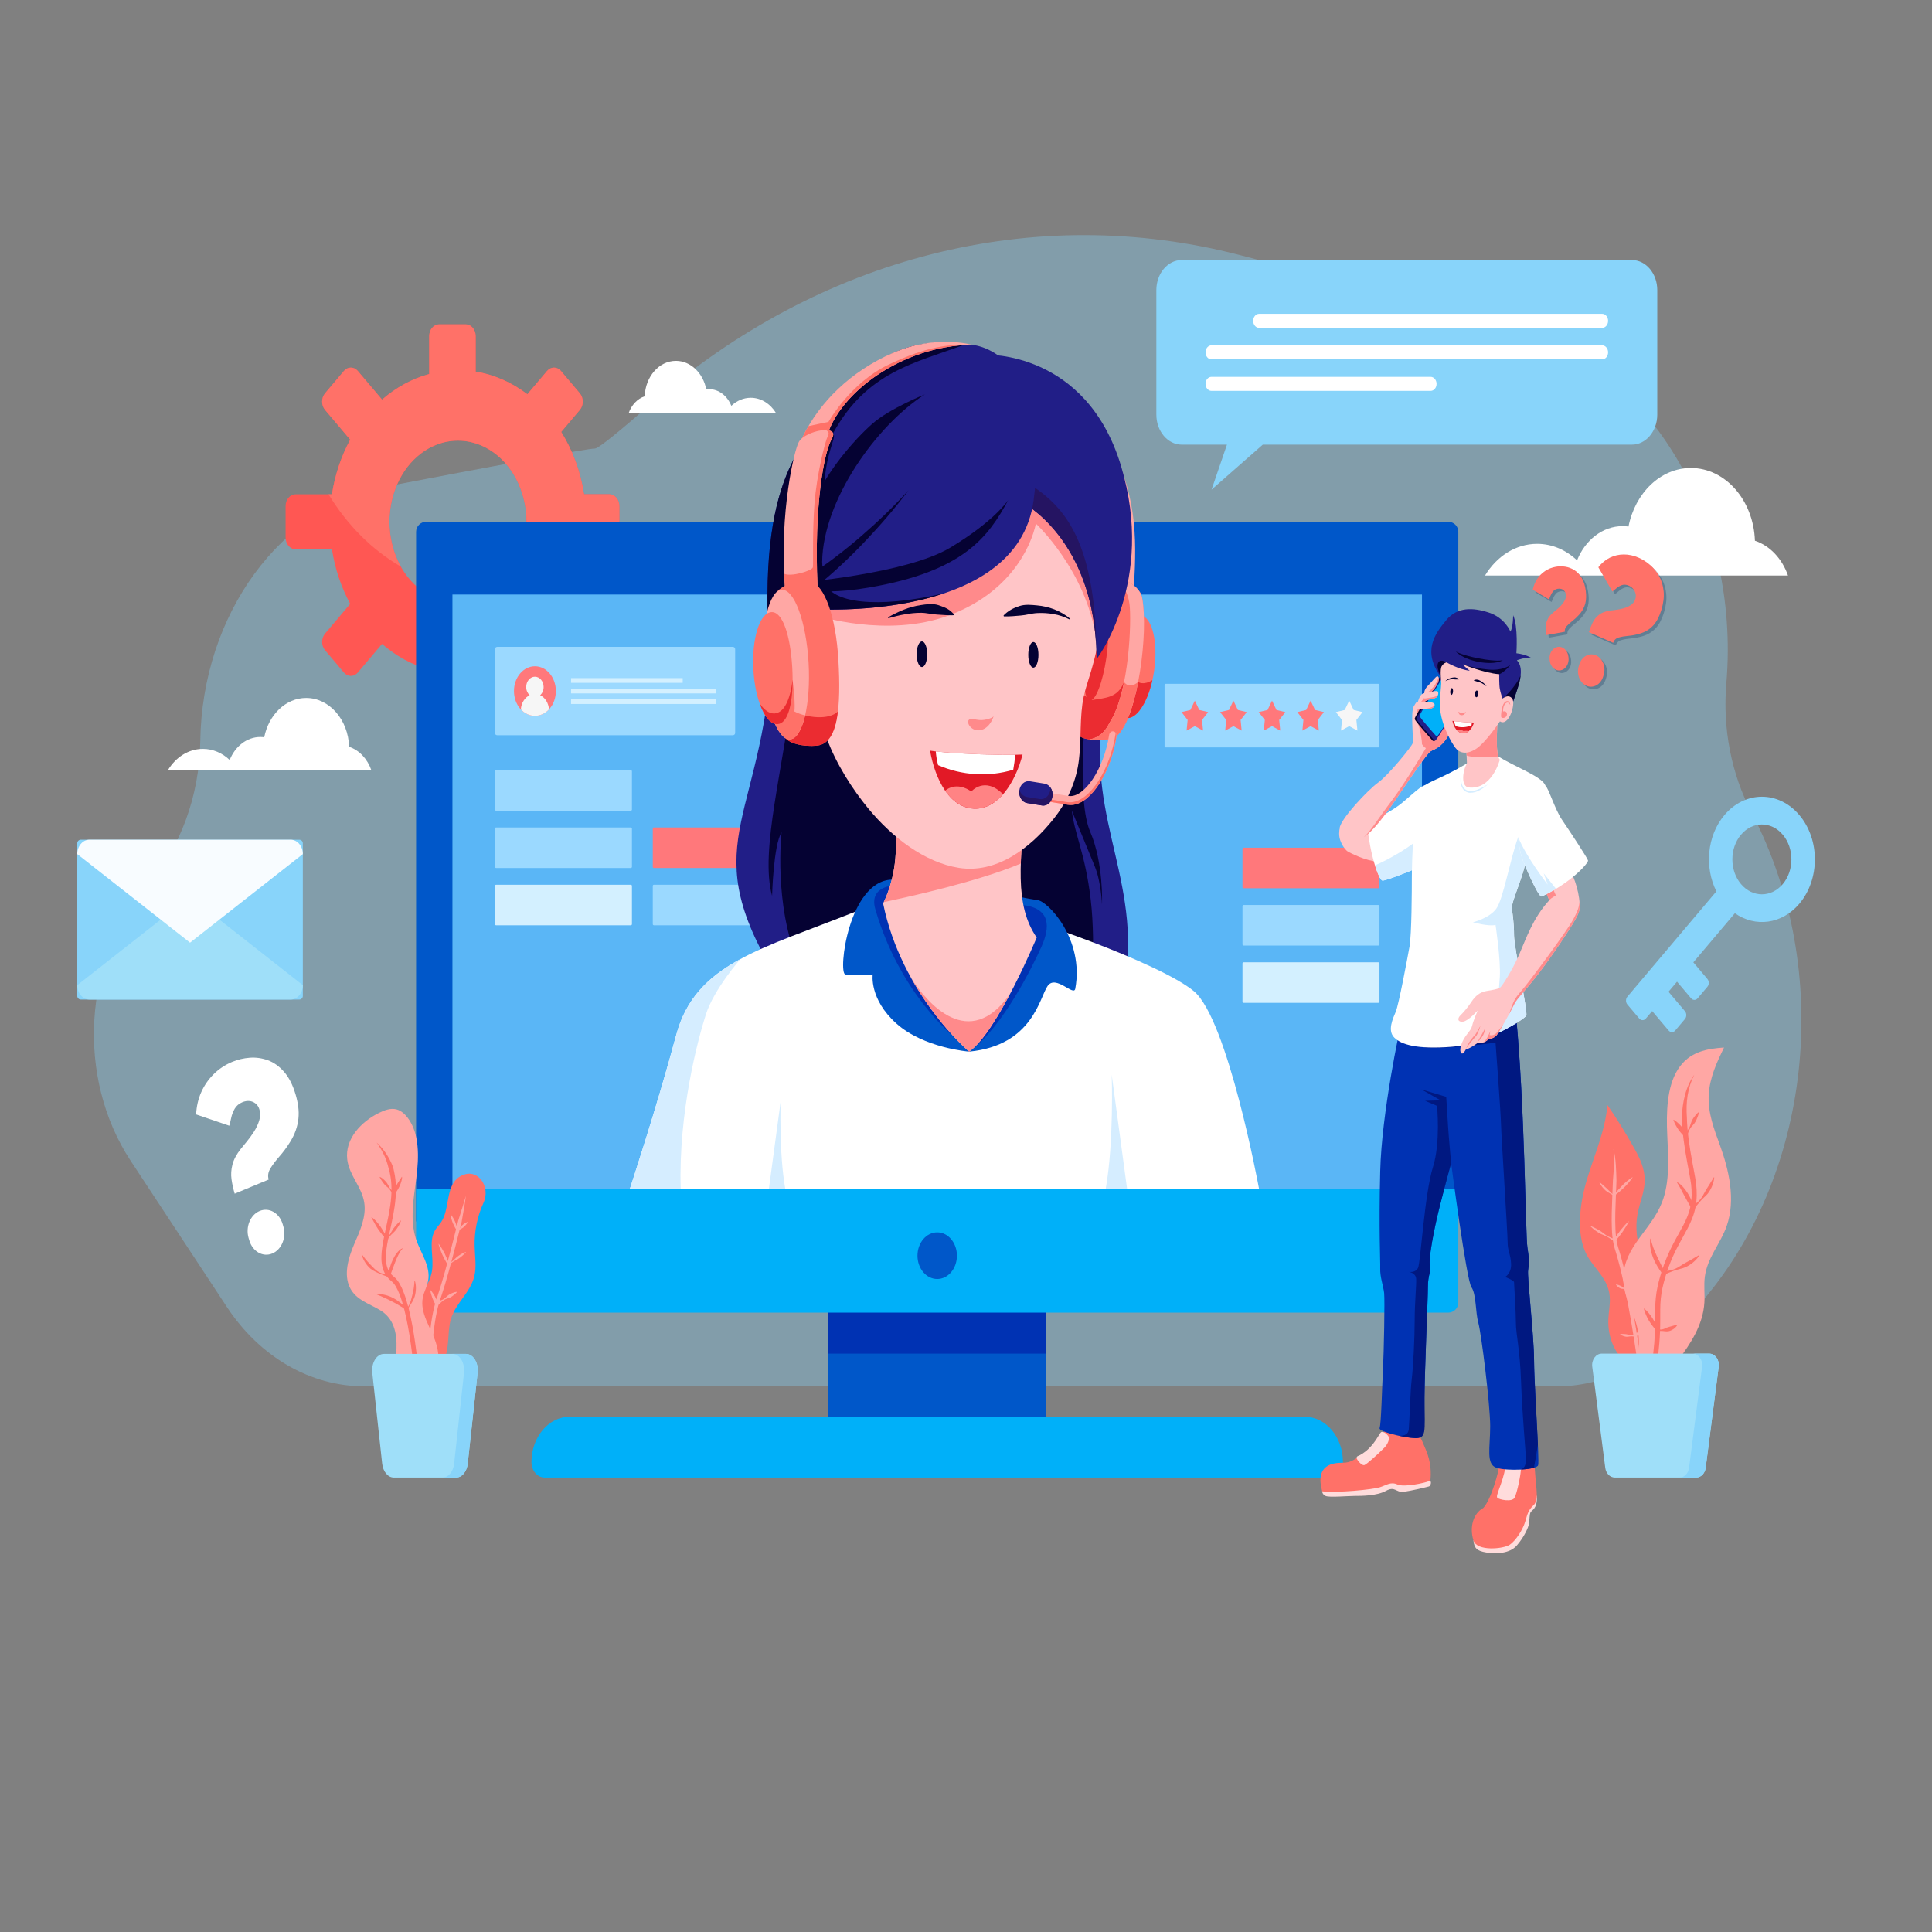
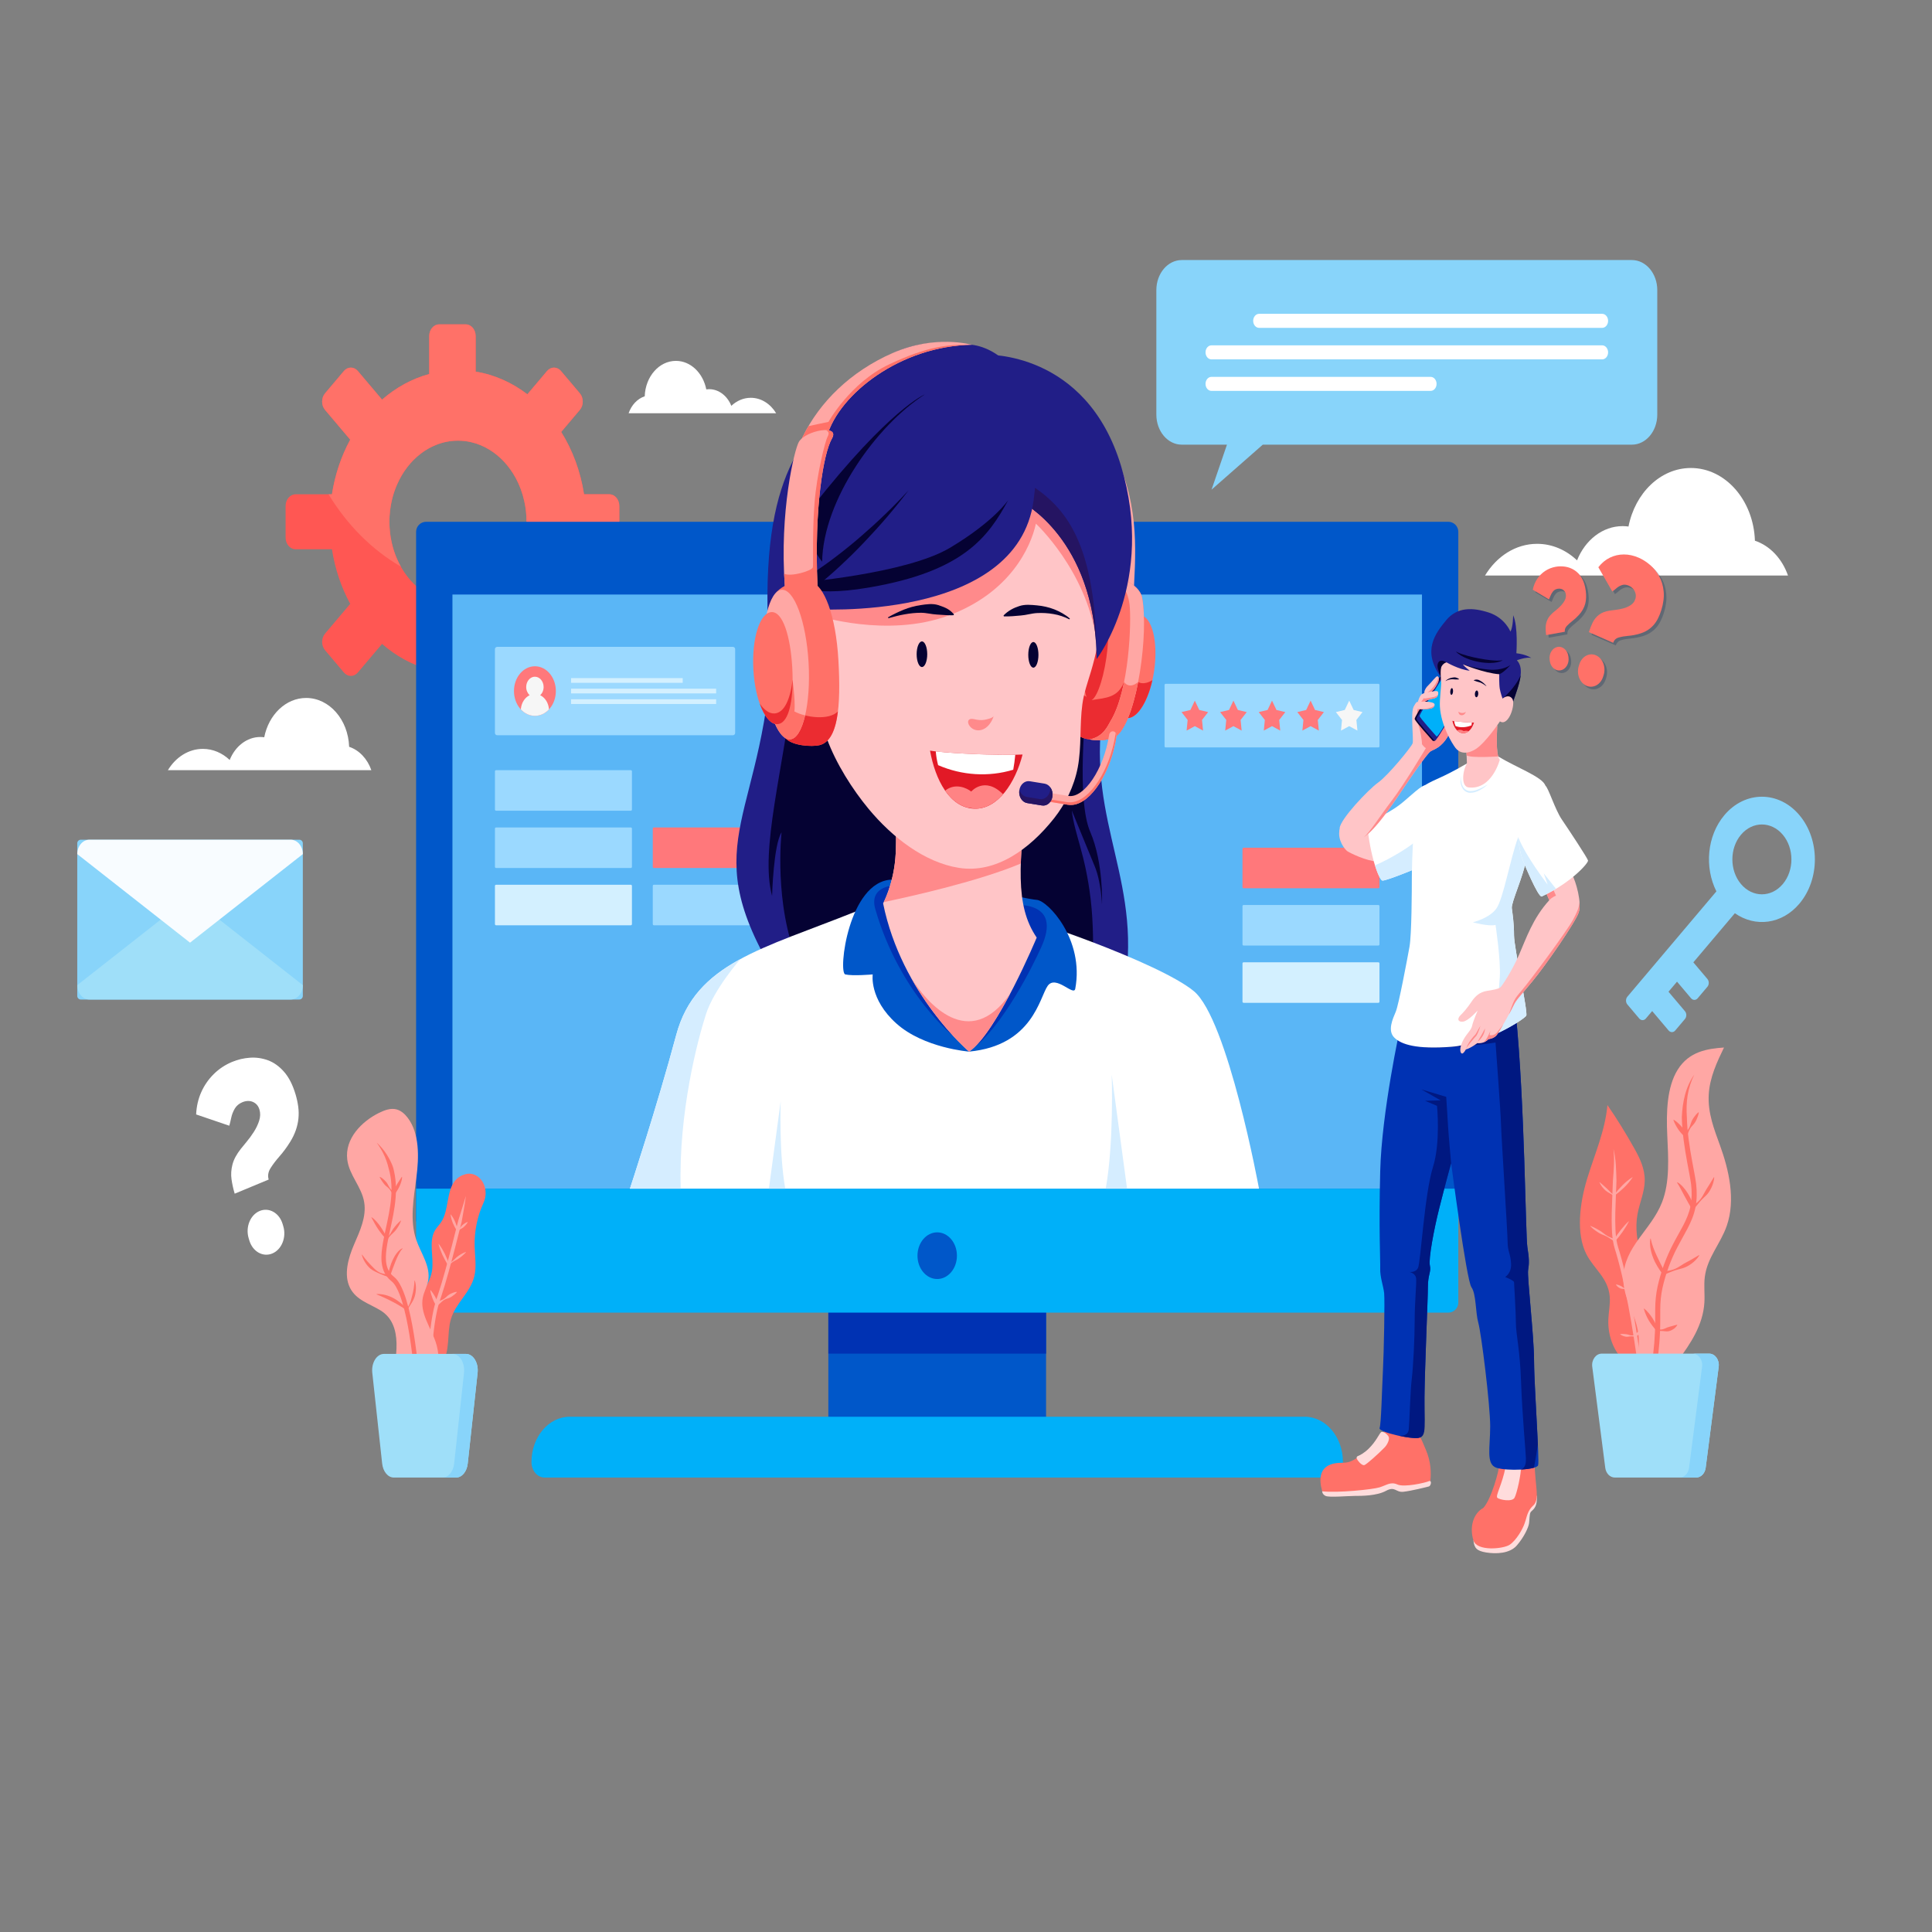
<svg xmlns="http://www.w3.org/2000/svg" version="1.1" id="Layer_1" x="0px" y="0px" viewBox="0 0 3710 3710" style="enable-background:new 0 0 3710 3710;" xml:space="preserve">
  <rect x="0" y="0" width="3710" height="3710" fill="#808080" stroke="none" />
  <style type="text/css">
	.st0{opacity:0.35;fill:#88D4FA;}
	.st1{fill:#FFFFFF;}
	.st2{fill:#FF5753;}
	.st3{fill:#FF7168;}
	.st4{fill:#0057C9;}
	.st5{fill:#0032B3;}
	.st6{fill:#5AB6F6;}
	.st7{fill:#00B0F9;}
	.st8{fill:#9BD9FF;}
	.st9{fill:#FF787B;}
	.st10{fill:#F6F6F6;}
	.st11{fill:#D3F0FF;}
	.st12{fill:#211E87;}
	.st13{fill:#050233;}
	.st14{fill:#D5EDFF;}
	.st15{fill:#FFC5C7;}
	.st16{fill:#FF8A8B;}
	.st17{fill:#FFA7A4;}
	.st18{fill:#EB2C31;}
	.st19{fill:#E21926;}
	.st20{fill:#FF8384;}
	.st21{fill:#251462;}
	.st22{fill:#FFDCDC;}
	.st23{fill:#001881;}
	.st24{opacity:0.25;}
	.st25{fill:#00214F;}
	.st26{fill:#9FDFF9;}
	.st27{fill:#88D4FA;}
	.st28{fill:#F8FCFF;}
</style>
  <g id="Background">
</g>
-   <path class="st0" d="M250.92,2229.1l184.61,280.45c63.38,96.28,160.76,152.59,263.91,152.59h2290.82  c86.03,0,168.75-39.21,230.97-109.49l39.44-44.54c219.28-247.64,262.1-643.07,102.69-948.12l0,0  c-38.71-74.07-55.68-161.17-48.29-247.81l0,0c27.59-323.53-154.17-620.16-422.67-689.76l-511.44-132.59  c-393.98-102.14-805.99,2.05-1130.54,285.35c-59.26,51.73-101.43,86.34-107.95,86.13c-13.14-0.42-210.32,36.54-399.42,72.68  c-203.89,38.96-354.89,245.13-358.45,489.43v0c-1.53,104.98-38.26,204.93-102.11,277.86l0,0  C159.46,1841.8,145.84,2069.48,250.92,2229.1z" />
  <g>
    <path class="st1" d="M3433.46,1105.21c-11.26-32.37-34.64-57.32-63.5-66.85c-2.64-77.66-56.67-139.67-122.96-139.67   c-58.31,0-107.12,47.99-119.83,112.39c-3.66-0.5-7.37-0.78-11.15-0.78c-38.72,0-72.13,26.89-87.64,65.74   c-21.03-19.85-47.67-31.74-76.66-31.74c-41.26,0-77.75,24.04-100.08,60.9H3433.46z" />
    <path class="st1" d="M713.09,1478.96c-7.56-21.73-23.26-38.49-42.64-44.89c-1.77-52.15-38.05-93.79-82.57-93.79   c-39.16,0-71.93,32.23-80.47,75.47c-2.46-0.33-4.95-0.52-7.48-0.52c-26,0-48.44,18.06-58.85,44.14   c-14.13-13.33-32.01-21.31-51.48-21.31c-27.71,0-52.21,16.14-67.2,40.89H713.09z" />
    <path class="st1" d="M1207.13,793.53c5.48-15.76,16.86-27.91,30.92-32.55c1.29-37.81,27.59-68,59.87-68   c28.39,0,52.15,23.37,58.34,54.72c1.78-0.24,3.59-0.38,5.43-0.38c18.85,0,35.12,13.09,42.67,32.01   c10.24-9.66,23.21-15.45,37.33-15.45c20.09,0,37.85,11.7,48.73,29.65H1207.13z" />
  </g>
  <g>
    <path class="st2" d="M1189.24,1032.22V971.7c0-12.42-8.51-22.49-19.01-22.49h-48.7c-6.82-44.24-22.1-84.93-43.83-119.75l35.8-42.35   c7.42-8.78,7.42-23.03,0-31.81l-36.18-42.8c-7.42-8.78-19.46-8.78-26.89,0l-37.71,44.61c-29.37-22.38-63.06-37.6-99.31-43.48   v-68.24c0-12.42-8.51-22.49-19.01-22.49h-51.16c-10.5,0-19.01,10.07-19.01,22.49v72.84c-33.25,8.97-63.96,26-90.58,49.14   l-46.44-54.88c-7.43-8.78-19.46-8.77-26.88,0.01l-36.18,42.81c-7.42,8.78-7.42,23.03,0,31.81l48.35,57.2   c-17.07,31.35-29.18,66.85-35.1,104.9h-69.98c-10.5,0-19.01,10.07-19.01,22.49v60.52c0,12.42,8.51,22.49,19.01,22.49h69.98   c5.92,38.06,18.03,73.48,35.1,104.83l-48.35,57.2c-7.42,8.78-7.42,23.03,0,31.81l36.18,42.81c7.42,8.78,19.45,8.78,26.88,0.01   l46.44-54.88c26.63,23.21,57.33,40.24,90.58,49.21v72.84c0,12.42,8.51,22.49,19.01,22.49h51.16c10.5,0,19.01-10.07,19.01-22.49   v-68.24c36.25-5.88,69.94-21.18,99.31-43.56l37.71,44.61c7.42,8.78,19.46,8.78,26.89,0l36.18-42.8c7.42-8.78,7.42-23.03,0-31.81   l-35.8-42.35c21.72-34.82,36.95-75.51,43.83-119.67h48.7C1180.72,1054.71,1189.24,1044.64,1189.24,1032.22z M990.38,1085.79   c-12.4,22.95-29.8,41.81-50.31,54.34c-10.79,6.73-22.46,11.62-34.71,14.49c-8.36,2.01-17.06,3.05-25.91,3.05   c-14.73,0-28.92-2.87-42.14-8.22c-10.21-4.03-19.88-9.55-28.78-16.33c-19.4-14.61-35.34-35.14-45.98-59.46   c-4.37-9.89-7.83-20.42-10.3-31.46c-2.92-12.82-4.47-26.34-4.47-40.25c0-13.92,1.56-27.43,4.47-40.26   c2.48-11.04,5.93-21.57,10.35-31.51c10.65-24.27,26.54-44.8,45.94-59.46c8.9-6.79,18.57-12.31,28.78-16.33   c13.22-5.35,27.42-8.22,42.14-8.22c8.85,0,17.55,1.04,25.91,3.05c12.25,2.88,23.92,7.76,34.71,14.49   c20.51,12.54,37.87,31.4,50.31,54.34c7.19,13.28,12.74,28.01,16.24,43.65c2.92,12.82,4.47,26.34,4.47,40.26   c0,13.92-1.56,27.43-4.47,40.25C1003.11,1057.85,997.57,1072.51,990.38,1085.79z" />
    <path class="st3" d="M1170.22,949.21h-48.7c-6.82-44.24-22.1-84.93-43.83-119.75l35.8-42.35c7.43-8.78,7.43-23.03,0-31.81   l-36.18-42.8c-7.42-8.78-19.46-8.78-26.89,0l-37.71,44.61c-29.37-22.38-63.06-37.6-99.31-43.48v-68.24   c0-12.42-8.51-22.49-19.01-22.49h-51.16c-10.5,0-19.01,10.07-19.01,22.49v72.84c-33.25,8.97-63.96,26-90.58,49.14l-46.44-54.88   c-7.43-8.78-19.46-8.77-26.88,0.01l-36.18,42.81c-7.42,8.78-7.42,23.03,0,31.81l48.35,57.2c-17.07,31.35-29.18,66.85-35.1,104.9   h-6.5c35.74,58.8,83.4,106.75,138.87,138.81c-2.6-4.63-5.05-9.39-7.22-14.36c-4.37-9.89-7.83-20.41-10.3-31.46   c-2.92-12.82-4.47-26.34-4.47-40.26c0-13.92,1.56-27.43,4.47-40.25c2.48-11.04,5.93-21.57,10.35-31.51   c10.65-24.27,26.54-44.8,45.94-59.46c8.89-6.79,18.57-12.31,28.78-16.33c13.22-5.35,27.42-8.22,42.14-8.22   c8.85,0,17.55,1.04,25.91,3.05c12.25,2.88,23.92,7.76,34.71,14.49c20.51,12.54,37.87,31.4,50.31,54.34   c7.19,13.28,12.74,28.01,16.24,43.65c2.92,12.82,4.47,26.34,4.47,40.25c0,13.92-1.56,27.43-4.47,40.26   c-3.5,15.64-9.04,30.31-16.24,43.59c-9.92,18.37-23.1,34.06-38.47,46.04c60.28-3.66,116.7-24.41,166.03-58.09   c1.35-6.27,2.58-12.6,3.58-19.03h21.92c16.26-13.29,31.56-28.1,45.8-44.22V971.7C1189.24,959.28,1180.72,949.21,1170.22,949.21z" />
  </g>
  <g>
    <g>
      <rect x="1590.68" y="2456.07" class="st4" width="418.06" height="322.85" />
      <rect x="1590.68" y="2456.07" class="st5" width="418.06" height="143.29" />
      <path class="st4" d="M2800.38,2345.47H799.05V1021.23c0-10.64,8.63-19.27,19.27-19.27h1962.78c10.64,0,19.27,8.63,19.27,19.27    V2345.47z" />
      <rect x="868.82" y="1141.68" class="st6" width="1861.79" height="1140.9" />
      <path class="st7" d="M2800.38,2282.58H799.05v218.79c0,10.64,8.63,19.27,19.27,19.27h1962.78c10.64,0,19.27-8.63,19.27-19.27    V2282.58z" />
      <ellipse class="st4" cx="1799.71" cy="2411.27" rx="37.87" ry="44.8" />
      <path class="st7" d="M2553.71,2837.31H1045.72c-13.89,0-25.15-13.32-25.15-29.76l0,0c0-48.06,32.94-87.03,73.56-87.03H2505.3    c40.63,0,73.56,38.96,73.56,87.03l0,0C2578.86,2823.99,2567.6,2837.31,2553.71,2837.31z" />
      <g>
        <g>
          <path class="st8" d="M2646.81,1435.26h-408.34c-1.21,0-2.19-0.98-2.19-2.19v-117.75c0-1.21,0.98-2.19,2.19-2.19h408.34      c1.21,0,2.19,0.98,2.19,2.19v117.74C2649.01,1434.28,2648.02,1435.26,2646.81,1435.26z" />
          <g>
            <polygon class="st9" points="2294.43,1394.41 2278.63,1402.96 2280.62,1382.54 2268.87,1367.41 2285.9,1363.34        2294.43,1345.44 2302.96,1363.34 2319.99,1367.41 2308.23,1382.54 2310.22,1402.96      " />
            <polygon class="st9" points="2368.53,1394.41 2352.74,1402.96 2354.73,1382.54 2342.97,1367.41 2360,1363.34 2368.53,1345.44        2377.07,1363.34 2394.1,1367.41 2382.34,1382.54 2384.33,1402.96      " />
            <polygon class="st9" points="2442.64,1394.41 2426.84,1402.96 2428.84,1382.54 2417.08,1367.41 2434.11,1363.34        2442.64,1345.44 2451.17,1363.34 2468.2,1367.41 2456.45,1382.54 2458.44,1402.96      " />
            <polygon class="st9" points="2516.75,1394.41 2500.95,1402.96 2502.95,1382.54 2491.19,1367.41 2508.22,1363.34        2516.75,1345.44 2525.28,1363.34 2542.31,1367.41 2530.55,1382.54 2532.55,1402.96      " />
            <polygon class="st10" points="2590.86,1394.41 2575.06,1402.96 2577.05,1382.54 2565.3,1367.41 2582.33,1363.34        2590.86,1345.44 2599.39,1363.34 2616.42,1367.41 2604.66,1382.54 2606.66,1402.96      " />
          </g>
        </g>
        <g>
          <path class="st8" d="M1407.34,1411.88H954.8c-2.42,0-4.38-1.96-4.38-4.38v-160.96c0-2.42,1.96-4.38,4.38-4.38h452.54      c2.42,0,4.38,1.96,4.38,4.38v160.96C1411.73,1409.91,1409.77,1411.88,1407.34,1411.88z" />
          <g>
            <g>
              <ellipse class="st9" cx="1027.19" cy="1327.01" rx="40.22" ry="47.58" />
              <path class="st10" d="M1000.18,1362.2c7.14,7.67,16.6,12.39,27,12.39c10.41,0,19.86-4.72,27-12.39        c-0.84-12.39-7.55-22.79-16.91-27.23c4.01-3.62,6.63-9.26,6.63-15.69c0-10.93-7.49-19.79-16.73-19.79s-16.73,8.86-16.73,19.79        c0,6.42,2.63,12.07,6.63,15.69C1007.74,1339.42,1001.02,1349.81,1000.18,1362.2z" />
            </g>
            <g>
              <rect x="1096.6" y="1302.17" class="st11" width="214.39" height="9.08" />
              <rect x="1096.6" y="1322.47" class="st11" width="278.59" height="9.08" />
              <rect x="1096.6" y="1342.76" class="st11" width="278.59" height="9.08" />
            </g>
          </g>
        </g>
        <g>
          <path class="st8" d="M1211.32,1556.81h-258.7c-1.21,0-2.19-0.98-2.19-2.19v-73.47c0-1.21,0.98-2.19,2.19-2.19h258.7      c1.21,0,2.19,0.98,2.19,2.19v73.47C1213.51,1555.83,1212.53,1556.81,1211.32,1556.81z" />
          <path class="st8" d="M1211.32,1666.8h-258.7c-1.21,0-2.19-0.98-2.19-2.19v-73.47c0-1.21,0.98-2.19,2.19-2.19h258.7      c1.21,0,2.19,0.98,2.19,2.19v73.47C1213.51,1665.82,1212.53,1666.8,1211.32,1666.8z" />
          <path class="st11" d="M1211.32,1776.8h-258.7c-1.21,0-2.19-0.98-2.19-2.19v-73.47c0-1.21,0.98-2.19,2.19-2.19h258.7      c1.21,0,2.19,0.98,2.19,2.19v73.47C1213.51,1775.82,1212.53,1776.8,1211.32,1776.8z" />
          <path class="st9" d="M1514.41,1666.8h-258.7c-1.21,0-2.19-0.98-2.19-2.19v-73.47c0-1.21,0.98-2.19,2.19-2.19h258.7      c1.21,0,2.19,0.98,2.19,2.19v73.47C1516.6,1665.82,1515.62,1666.8,1514.41,1666.8z" />
          <path class="st8" d="M1514.41,1776.8h-258.7c-1.21,0-2.19-0.98-2.19-2.19v-73.47c0-1.21,0.98-2.19,2.19-2.19h258.7      c1.21,0,2.19,0.98,2.19,2.19v73.47C1516.6,1775.82,1515.62,1776.8,1514.41,1776.8z" />
        </g>
        <g>
          <path class="st9" d="M2646.81,1705.73h-258.7c-1.21,0-2.19-0.98-2.19-2.19v-73.47c0-1.21,0.98-2.19,2.19-2.19h258.7      c1.21,0,2.19,0.98,2.19,2.19v73.47C2649.01,1704.75,2648.02,1705.73,2646.81,1705.73z" />
          <path class="st8" d="M2646.81,1815.72h-258.7c-1.21,0-2.19-0.98-2.19-2.19v-73.47c0-1.21,0.98-2.19,2.19-2.19h258.7      c1.21,0,2.19,0.98,2.19,2.19v73.47C2649.01,1814.74,2648.02,1815.72,2646.81,1815.72z" />
          <path class="st11" d="M2646.81,1925.72h-258.7c-1.21,0-2.19-0.98-2.19-2.19v-73.47c0-1.21,0.98-2.19,2.19-2.19h258.7      c1.21,0,2.19,0.98,2.19,2.19v73.47C2649.01,1924.74,2648.02,1925.72,2646.81,1925.72z" />
        </g>
      </g>
    </g>
    <g>
      <g>
        <path class="st12" d="M1484.14,1218.12c-11.87,354.92-151.39,390.85,0,646.88c151.39,256.03,672.8,165.32,681.66-28.51     c8.86-193.83-101.24-310.61-29.1-553.17S1484.14,1218.12,1484.14,1218.12z" />
        <path class="st13" d="M1522.98,1312.59c-17.59,161.31-64.37,320.4-40.34,407.84c0,0,2.63-98.37,18.2-122.08     c0,0-15.54,138.08,32.07,250.08c47.62,112,561.56,90.67,561.56,90.67s10.52-122.67,0-211.56     c-10.52-88.89-30.55-123.43-36.31-171.05c0,0,31.69,77.42,44.02,107.05c12.33,29.63,13.99,73.06,13.99,73.06     s3.35-78.99-22.7-139.43c-26.05-60.45-10.42-227.12-2.71-291.94c7.72-64.81-362.52-141.68-402.82-115.69     C1647.66,1215.52,1522.98,1312.59,1522.98,1312.59z" />
      </g>
      <g>
        <path class="st1" d="M1642.37,1750.74c-178.64,71.59-306.78,98.54-343.8,236.66c-37.02,138.12-88.92,295.18-88.92,295.18h1208.01     c0,0-59.8-325.5-125.29-379.4c-65.49-53.9-321.78-144.22-400.08-159.7C1813.98,1728.01,1642.37,1750.74,1642.37,1750.74z" />
        <path class="st14" d="M2134.78,2063.61c0,0,4.56,129.58-11.45,218.97h40.95L2134.78,2063.61z" />
        <path class="st14" d="M1499.15,2114.68c0,0-3.5,99.36,8.78,167.91h-31.4L1499.15,2114.68z" />
        <path class="st14" d="M1355.52,1947.95c15.65-48.82,66.18-106.13,66.23-106.2c-61.31,33.35-104.22,74.91-123.18,145.65     c-37.02,138.12-88.92,295.18-88.92,295.18h97.46C1302.84,2135.48,1339.86,1996.8,1355.52,1947.95z" />
        <path class="st4" d="M1860.96,2019.41c0,0-86.85-6.74-139.53-53.9c-52.68-47.16-45.56-94.33-45.56-94.33s-38.44,3.37-52.68,0     c-14.24-3.37,6.2-178.88,89.24-182.08c83.04-3.2,256.97,37.54,278.33,38.91c21.36,1.36,91.81,76.06,74.03,170.71     c-2.85,15.16-37.24-27.53-52.91-5.63S1983.41,2007.62,1860.96,2019.41z" />
        <path class="st5" d="M1832.15,1991.16c0,0-104.31-82.8-151.3-245.34c-7.43-25.72,5.12-40.09,28.19-44.47L1832.15,1991.16z" />
        <path class="st5" d="M1865.37,2016.09c61.08-46.25,117.32-159.94,134.41-197.84c17.09-37.9,17.77-73.58-34.54-80.16     C1912.93,1731.5,1865.37,2016.09,1865.37,2016.09z" />
        <path class="st15" d="M1973.03,1507.5c-15.73,150.26-24.75,230.61,17.73,292.93c0,0-75.69,181.92-129.8,218.97     c0,0-129.57-109.49-165.16-284.66c0,0,21.36-38.74,24.2-96.01c2.85-57.27-4.27-156.65-4.27-156.65L1973.03,1507.5z" />
        <path class="st16" d="M1939.89,1908.04c-79.01,113.18-160.43,17.65-190.68-30.87c49.96,90.01,111.75,142.24,111.75,142.24     C1885.87,2002.35,1915.33,1954.61,1939.89,1908.04z" />
        <path class="st16" d="M1720.01,1638.73c-2.44,49.03-18.4,84.38-22.96,93.57c58.61-12.31,184.35-40.83,263.18-74.07     c1.24-41.19,6.47-90.3,12.8-150.73L1816.07,1492l-100.18-7.7C1716.9,1499.12,1722.61,1586.45,1720.01,1638.73z" />
      </g>
      <g>
        <g>
          <path class="st17" d="M2177.68,1124.63c5.04-94.77,6.36-180.99-56.16-291.51c-62.51-110.52-49.3,181.13-48.28,184.47      c1.02,3.34,55.42,126.31,55.42,126.31L2177.68,1124.63z" />
          <path class="st3" d="M2142.4,1274.63c-7.94,54.5-2.56,99.5,19.53,104c22.09,4.5,46.42-36.03,54.36-90.53      c7.94-54.5-3.53-102.33-25.62-106.83C2168.58,1176.77,2150.33,1220.13,2142.4,1274.63z" />
          <path class="st18" d="M2185.57,1309.6l-13.91,6.69l-13.63,44.67c0,0-2.31,5.54-5.15,12.66c2.64,2.53,5.61,4.31,9.04,5.01      c19.57,3.99,40.89-27.41,51.02-72.54C2195.37,1316.89,2185.57,1309.6,2185.57,1309.6z" />
          <path class="st3" d="M2121.95,1106.92c17.14-3.76,65.74,11.48,71.25,41.18c12.55,67.53-8.29,224.19-46.54,262.86      c-13.94,14.09-52.74,11.22-66.51,6.22c-34.95-12.7-35.07-78.81-22.29-166.51C2070.64,1162.97,2098.18,1112.13,2121.95,1106.92z" />
          <path class="st18" d="M2185.57,1309.6c-17.78,15.17-27.02,0-27.02,0c-12.06,30.33-34.22,30.31-62.19,34.79l-15.69-9.82      c0,0-15.33,13.34-29.7,25.4c2.59,30.19,11.31,50.72,29.19,57.22c13.77,5,52.58,7.87,66.51-6.22      C2163.43,1394.02,2176.84,1354.42,2185.57,1309.6z" />
          <path class="st17" d="M2193.21,1148.1c-5.52-29.7-54.12-44.94-71.25-41.18c-1.42,0.31-2.85,0.81-4.29,1.44      c31.41-2.75,47.85,23.26,51.45,53.04c3.61,29.79,0.01,164.6-36.97,224.06c-4.72,7.58-12.88,29.74-40.35,34.45      c17.45,2.71,43.88,2.17,54.87-8.95C2184.91,1372.29,2205.75,1215.63,2193.21,1148.1z" />
          <path class="st3" d="M2185.57,1309.6c-17.78,15.17-27.02,0-27.02,0c0,0.01-0.01,0.02-0.01,0.03      c-5.87,29.11-14.35,56.48-26.39,75.84c-4.72,7.58-12.88,29.74-40.35,34.45c17.45,2.71,43.88,2.17,54.87-8.95      C2163.43,1394.02,2176.84,1354.42,2185.57,1309.6z" />
          <path class="st18" d="M2124.56,1262.99c-6.93,47.58-21.28,84.37-32.05,82.17c-10.77-2.2-13.88-42.55-6.95-90.12      c6.93-47.58,21.28-84.37,32.05-82.17C2128.37,1175.06,2131.49,1215.41,2124.56,1262.99z" />
        </g>
        <path class="st15" d="M1586.36,1414.27c0.48,1.38,0.98,2.77,1.49,4.15c17.53,47.77,49.1,97.5,80.01,134.75     c45.68,55.06,107.67,102.92,173.39,113.35c70.64,11.2,135.44-35.28,182.68-94.91c21.71-27.4,38.68-61.26,45.69-98.11     c7.45-39.19,3.41-81.19,8.82-121.23c2.91-21.53,10.22-41.81,16.37-62.35c18.86-63,28.31-133.55,21.82-201.32     c-2.7-28.17-6.58-68.56-19.47-92.99c-14.82-28.09-49.09-50.18-72.22-67.31c-74.14-54.89-172.43-74.98-256.68-43.95     c-86.13,31.72-156.35,113.4-192.64,209.99c-17.27,45.98-27.31,91.22-18.92,140.78     C1567.14,1296.86,1565.56,1354.78,1586.36,1414.27z" />
        <path class="st16" d="M1569.09,1182.13c0,0,133.84,43.51,252.01,0c118.17-43.51,158.28-131.1,168.13-176.58     c0,0,96.53,89.54,115.83,221.63c0,0,6.63-234.54-54.96-263.74c-61.6-29.2-190.55-67.38-204.79-52.22     c-14.24,15.16-253.43,176.86-253.43,176.86L1569.09,1182.13z" />
        <g>
          <path class="st13" d="M1705.3,1185.43c9.73-5.63,19.8-10.45,30.18-14.69c10.41-4.09,21.23-7.17,32.34-8.76      c11.03-1.62,22.63-3.48,33.71-0.1c16.06,5.18,22.46,8.98,30.27,17.74l-0.54,1.73c-5.82,0.43-11.2,0.03-16.51-0.24l-15.57-1      c-10.17-0.46-20.17-3.39-30.58-3.41c-10.34-0.01-20.81,1.1-31.29,2.99c-10.52,1.73-20.97,4.62-31.49,7.47L1705.3,1185.43z" />
          <path class="st13" d="M2053.65,1189.37c-9.99-5.05-20.33-8.49-30.85-10.22c-10.49-1.87-21.07-2.4-31.54-1.87      c-10.54,0.57-20.68,3.94-31.06,4.67c-10.46,0.87-20.92,2.09-32.57,1.64l-0.53-1.73c8.83-9.18,19.48-14.61,30.47-18.09      c11.06-3.62,22.72-2.31,33.94-1.25c11.28,1.02,22.44,3.52,33.12,7.66c10.62,4.29,20.89,9.86,29.82,17.59L2053.65,1189.37z" />
          <ellipse class="st13" cx="1770.39" cy="1256.31" rx="10.17" ry="24.59" />
          <ellipse class="st13" cx="1984.35" cy="1257.48" rx="9.77" ry="24.59" />
          <path class="st16" d="M1908.42,1374.59c-2.98,9.17-8.04,17.6-15.09,22.8c-7.05,5.2-16.19,6.8-23.84,2.98      c-12.36-6.18-15.76-23.24,1.05-19.38c6.56,1.51,12.81,2.43,19.5,1.32C1893.48,1381.73,1906.94,1379.14,1908.42,1374.59z" />
          <g>
            <path class="st19" d="M1785.93,1441.44c42.34,6.49,144.35,9.42,177.67,7.47c-13.64,53.5-47.17,105.91-93.13,103.98       C1823.31,1550.91,1795.91,1497.21,1785.93,1441.44z" />
            <path class="st20" d="M1926.13,1525.13c-35.48-35.35-61.09-5.11-61.09-5.11c-8.08-6.49-30.46-17.47-50.1-1.76       c10.86,15.7,24.49,27.3,40.98,32.13c5.14,0.83,10.48,1.66,15.84,2.46C1892.78,1553.26,1911.12,1542.29,1926.13,1525.13z" />
            <path class="st1" d="M1796.95,1442.89c0.73,8.98,2.21,17.86,4.48,26.41c45.86,19.93,97.13,23.07,144.27,8.81       c1.72-9.34,3-19,3.93-28.73C1911.39,1450.07,1838.03,1447.67,1796.95,1442.89z" />
          </g>
        </g>
        <g>
          <path class="st17" d="M2059.95,1545.52c-3.43,0.32-6.8,0.23-10.09-0.29c-32.34-5.18-49.67-8.04-49.67-8.04l1.98-16.78      c0,0,17.31,2.86,49.61,8.03c29.78,4.81,67.97-51.18,78.04-116.99c0.69-4.53,4.18-7.68,8.03-7.06l0,0      c3.98,0.64,6.81,5.05,6.11,9.72C2133.51,1483.58,2094.98,1542.22,2059.95,1545.52z" />
          <path class="st3" d="M2142.28,1407.24c0.02,0.6,0,1.21-0.09,1.82c-10.47,69.46-48.99,128.1-84.02,131.41      c-3.43,0.32-6.8,0.23-10.09-0.29c-25.53-4.09-41.65-6.73-47.34-7.66l-0.55,4.67c0,0,17.33,2.86,49.67,8.04      c3.29,0.53,6.66,0.62,10.09,0.29c35.03-3.31,73.55-61.94,84.02-131.41C2144.36,1411.54,2143.65,1409.07,2142.28,1407.24z" />
          <path class="st12" d="M2000.98,1546.76l-28.37-4.59c-9.79-1.59-16.64-12.26-15.3-23.85l0,0c1.34-11.59,10.37-19.69,20.16-18.11      l28.37,4.59c9.79,1.59,16.65,12.26,15.3,23.85l0,0C2019.8,1540.24,2010.77,1548.34,2000.98,1546.76z" />
          <path class="st21" d="M2016.99,1512.12c0.07,1.37,0.04,2.77-0.13,4.18h0c-1.34,11.58-10.37,19.69-20.16,18.11l-24.83-4.02      c-6.75-1.09-12.03-6.55-14.26-13.6c-0.09,0.52-0.25,1-0.31,1.53v0c-1.34,11.58,5.51,22.26,15.3,23.85l28.37,4.59      c9.79,1.59,18.82-6.52,20.16-18.11h0C2021.86,1522.44,2020.17,1516.55,2016.99,1512.12z" />
        </g>
        <g>
          <path class="st12" d="M1962.05,964.15c0,0,142.38,70.75,143.8,301.51c0,0,113.9-148.23,46.99-370.57      c-66.92-222.34-260.55-213.92-260.55-213.92L1962.05,964.15z" />
          <path class="st21" d="M1962.05,964.15c0,0,138.87,69.16,143.59,293.33c0-1.29,0.01-2.53,0-3.85      c-2.32-226.18-68.61-286.26-134.1-327.45l-15.6,13.21L1962.05,964.15z" />
          <path class="st12" d="M1561.02,1169.65c0,0,392.49,26.95,423.81-208.87c31.32-235.82-69.29-293.05-118.65-298.7      c-49.36-5.65-145.53-19.17-227.81,75.24c-82.27,94.41-174.11,151.6-163.89,457.03L1561.02,1169.65z" />
          <path class="st13" d="M1552.87,1105.78c17.11-11.27,34.2-22.83,50.71-35.57c16.62-12.55,32.94-25.76,48.91-39.59      c31.99-27.59,62.95-57.14,92.19-89.07c-26.55,35.11-55.12,68.17-85.05,99.57c-14.95,15.74-30.34,30.93-46.16,45.57      c-15.71,14.82-32.16,28.58-48.81,42.14L1552.87,1105.78z" />
-           <path class="st13" d="M1775.99,757.38c-93,59.52-195.27,202.66-197.25,321.22c0,0-39.32-43.19-18.64-105.1      c20.68-61.91,81.57-130.5,115.3-159.97C1709.13,784.06,1775.99,757.38,1775.99,757.38z" />
-           <path class="st13" d="M1584.39,1118.95c-12.46-38.2-3.92-168.56,0-205.62c3.92-37.06,15.48-65.27,16.73-72.22      c1.25-6.95-1.45-9.04-1.45-9.04c64.75-117.9,156.65-134.76,249.82-169.25l-5.36-3.13c-52.66-4.94-134.42-4.22-205.76,77.63      c-82.27,94.41-174.12,151.6-163.89,457.03l86.53-24.7c0,0,134.22,9.19,251.95-30.32      C1682.06,1169.75,1596.85,1157.14,1584.39,1118.95z" />
+           <path class="st13" d="M1775.99,757.38c-93,59.52-195.27,202.66-197.25,321.22c0,0-39.32-43.19-18.64-105.1      C1709.13,784.06,1775.99,757.38,1775.99,757.38z" />
          <path class="st13" d="M1936.23,960.04c-38.47,71.04-86.07,137.33-267.8,168.21c-121.06,20.57-140.2-8.81-140.2-8.81      s211.3-16.65,296.67-67.9C1910.27,1000.29,1936.23,960.04,1936.23,960.04z" />
        </g>
        <g>
          <path class="st17" d="M1588.07,837.67c23.52-81.41,141.43-173.34,278.11-175.59c0,0-70.24-20.21-151.87,15.72      c-81.63,35.93-140.39,94.54-172.71,160.69C1509.29,904.64,1588.07,837.67,1588.07,837.67z" />
          <path class="st3" d="M1707.17,699.83c-74.75,35.37-116.28,110.33-116.28,110.33c-3.77,0.56-37.87,8.07-38.4,8.18      c-3.88,6.63-7.56,13.34-10.89,20.15c-1.16,2.38-2.14,4.54-3.03,6.58c10.69-0.87,26.37-1.71,30.5,0.46      c1.7,0.89,5.1,0.62,10.41-0.93c5.13-4.01,8.57-6.93,8.57-6.93c23.52-81.41,141.43-173.34,278.11-175.59      C1820.18,661.39,1781.92,664.46,1707.17,699.83z" />
          <path class="st17" d="M1569.8,1124.64c-6.43-151.25,11.63-254.41,27.76-282.48c16.14-28.07-50.08-15.86-63.37,6.18      c-8.61,14.28-37.74,134.58-27.05,277.36S1569.8,1124.64,1569.8,1124.64z" />
          <path class="st3" d="M1585.68,825.86c5.68,2.55,7.34,5.92,3.31,13.22c-4.03,7.3-20.65,71.31-24.92,127.73      c-4.27,56.43-2.14,115.66-3.08,122.4c-0.95,6.74-42.69,19.17-55.28,12.4c0.36,7.95,0.82,15.98,1.43,24.09      c0.79,10.54,1.81,19.48,3.01,27.07c12.68,1.69,30.28,2.43,46.35,2.72c7.79-15.62,13.29-30.85,13.29-30.85      c-6.43-151.25,11.63-254.41,27.76-282.48C1604.09,830.81,1597.14,826.05,1585.68,825.86z" />
          <path class="st3" d="M1558.77,1117.3c-16.72-5.82-66.39,3.42-74.46,32.28c-18.36,65.65-11.26,224.01,23.41,267.13      c12.64,15.72,51.48,17.59,65.62,14.29c35.87-8.37,41.74-74.11,36.66-162.91C1604.94,1179.31,1581.97,1125.38,1558.77,1117.3z" />
          <path class="st18" d="M1507.73,1416.72c12.64,15.71,51.48,17.59,65.62,14.29c20.61-4.81,31.29-28.64,35.7-64.83      c-17.25,17.51-61.35,11.9-83.65-0.03c0,0,3.65-78.84-8.15-123.3c0,0-21.11,55.1-33.96,106.28      C1488.8,1378.65,1496.93,1403.28,1507.73,1416.72z" />
          <path class="st17" d="M1552.71,1272.68c4.53,79.31-11.3,145.16-35.36,147.09c-24.06,1.92-47.24-60.81-51.77-140.12      c-4.53-79.31,11.3-145.16,35.36-147.09C1525.01,1130.64,1548.18,1193.37,1552.71,1272.68z" />
          <path class="st3" d="M1522.03,1306.06c0,0-30.74,4.54-42.6,59.57c9.93,33.89,23.76,55.28,37.93,54.15      c12.24-0.98,22.33-18.55,28.71-45.98c-7.78-1.95-14.95-4.58-20.67-7.64C1525.4,1366.15,1528.1,1353.33,1522.03,1306.06z" />
          <path class="st3" d="M1521.37,1281.95c3.39,59.4-5.68,106.81-28.04,108.6c-22.36,1.79-43.24-44.92-46.63-104.32      c-3.39-59.4,11.98-109.01,34.34-110.79C1503.4,1173.65,1517.98,1222.55,1521.37,1281.95z" />
          <path class="st18" d="M1487.73,1369.99c-10.21,0.82-20.15-6.34-28.95-19.18c8.87,25.08,21.44,40.79,34.55,39.74      c19.23-1.54,28.61-36.86,28.71-84.49C1517.26,1343.54,1505.92,1368.54,1487.73,1369.99z" />
        </g>
      </g>
    </g>
  </g>
  <g>
    <g>
      <g>
        <path class="st15" d="M2572.45,1592.98c-4.65,20.22,10.07,38.18,14.81,41.55c4.75,3.37,37.02,19.09,56.95,19.65     c19.93,0.56,49.36-49.41,38.92-55.02c-10.44-5.62-83.53-11.79-91.6-11.79S2572.45,1592.98,2572.45,1592.98z" />
        <path class="st1" d="M2625.47,1582.32c4.98,60.64,22.78,107.8,29.19,108.64c6.41,0.84,70.01-24.42,87.69-33.69     c17.68-9.26,4.07-151.58-6.73-149.08c-10.8,2.51-35.82,29.85-55.9,42.96C2659.64,1564.27,2625.47,1582.32,2625.47,1582.32z" />
        <path class="st14" d="M2726.12,1607.52c-6.73,12.14-57.93,42.9-85.77,54.11c5.61,17.91,11.26,28.92,14.31,29.33     c5.49,0.72,52.9-17.7,77.51-28.82C2731.55,1639.6,2726.12,1607.52,2726.12,1607.52z" />
        <path class="st15" d="M2572.55,1590.18c-1.97,24.06,16.14,27.51,38.44,21.34c22.31-6.18,61.7-64.57,79.26-90.96     c17.56-26.39,50.19-73.41,56.6-77.62c6.41-4.21,20.65-6.45,34.17-30.17c13.52-23.73,0.71-73.42-4.63-79.31     c-5.34-5.9-55.41,13.79-61.7,23.74c-6.29,9.95,0.12,63.43-2.02,70.17c-2.14,6.74-47.1,61.76-66.09,75.24     C2627.61,1516.06,2573.98,1572.77,2572.55,1590.18z" />
        <path class="st16" d="M2748.93,1373.15c5.95-3.37,8.28-18.67,4.5-15.97c-3.78,2.7-10.1,2.64-18.65,2.5     c-8.55-0.14-12-1.01-12-1.01s-1.28,6.63-1.57,12.06C2721.21,1370.72,2742.97,1376.52,2748.93,1373.15z" />
        <path class="st16" d="M2786.76,1376.63c-3.01-7.66-5.35-13.47-5.35-13.47l-35.97,38.27c-8.61-9.43-19.33-18.03-19.33-18.03     l-3.34,6.24c4.77,10.89,8.09,33.91,7.85,39.52c0,0,4.75,6.74,7.59,7.3c0,0-40.1,67.38-65.26,100.5     c-25.01,32.93-42.5,61.41-53.89,70.57c22.77-14.91,55.58-63.53,71.18-86.97c17.56-26.39,50.19-73.41,56.6-77.62     s20.65-6.45,34.17-30.17C2786.39,1403.35,2787.57,1389.85,2786.76,1376.63z" />
        <path class="st13" d="M2716.56,1380.47c0.17,3.93,31.46,38.18,34.71,42.11c0.24,0.29,2.83,0.75,3.59,0     c9.45-9.23,53.36-92.56,54.24-95.57c0.82-2.81-23.17-31.47-30.56-39.14c-1.01-1.04-5.46-0.41-6.26,0.86     C2763.5,1302.63,2716.35,1375.4,2716.56,1380.47z" />
        <path class="st12" d="M2720.15,1380.47c0.17,3.93,31.46,38.18,34.71,42.11c3.25,3.93,56.88-92.32,57.83-95.57     c0.82-2.81-26.11-31-33.5-38.67c-1.01-1.04-2.51-0.88-3.31,0.39C2767.09,1302.63,2719.94,1375.4,2720.15,1380.47z" />
        <path class="st7" d="M2726.12,1374.84c0.16,3.67,29.43,35.72,32.48,39.39c3.04,3.68,53.22-86.37,54.1-89.41     c0.77-2.62-24.43-29-31.34-36.18c-0.94-0.98-2.35-0.82-3.1,0.36C2770.03,1302.02,2725.92,1370.09,2726.12,1374.84z" />
        <path class="st15" d="M2749.04,1327.87c5.4-3.69,12.52-16.18,13.35-20.39c0.83-4.21,0.71-8-2.02-8.84     c-2.73-0.84-12.1,12.35-16.61,16.28c-4.51,3.93-10.2,12.07-8.42,17.55c1.78,5.47,11.39,3.37,12.46,2.53     S2749.04,1327.87,2749.04,1327.87z" />
        <path class="st16" d="M2761.91,1299.74c1.35,4.79-10.52,24-20.23,29.53l3.19,4.71c0,0,1.61-0.41,3.67-0.98     c0.41-2.13,0.5-5.13,0.5-5.13c5.4-3.69,12.52-16.18,13.35-20.39C2763.02,1304.29,2763.09,1301.35,2761.91,1299.74z" />
        <path class="st15" d="M2735.82,1347.28c9.25-5.62,16.19-4.99,21.17-7.31c4.98-2.32,6.41-11.16,3.2-12.63     c-3.2-1.47-23.49,2.32-28.83,5.05c-5.34,2.74-8.59,15.35-8.59,15.35L2735.82,1347.28z" />
        <path class="st16" d="M2740.12,1340.72c-5.1,1.12-6.76,0-6.76,0c0,2.33-1.93,3.49-4.22,6.79l6.69-0.23     c9.25-5.62,16.19-4.99,21.17-7.31c2.27-1.06,3.76-3.47,4.45-5.93C2758.99,1338.9,2745.2,1339.6,2740.12,1340.72z" />
        <path class="st15" d="M2714.7,1357.18c4.27,7.77,27.76,4.41,32.51,3.56c4.75-0.84,7.91-4.35,7.65-7.89     c-0.53-7.13-31.38-5.87-33.99-4.75C2718.26,1349.24,2714.7,1357.18,2714.7,1357.18z" />
        <path class="st16" d="M2754.58,1354.58c-3.41,3.74-11.19,5.87-19.59,6.67c-7.27,0.69-11.4,0.36-12.36,0.26     c8.67,1.65,21.24-0.17,24.57-0.76C2751.17,1360.04,2753.9,1357.47,2754.58,1354.58z" />
      </g>
      <g>
        <g>
          <path class="st22" d="M2829.43,2958.05c1.42,14.74,6.41,20.21,24.56,23.16c18.15,2.95,44.85,2.53,58.73-13.48      c13.88-16,22.42-34.53,23.49-42.53c1.07-8,0.71-16.84,2.85-21.05c2.14-4.21,13.43-6.84,12.04-30.32      C2949.71,2850.35,2829.43,2958.05,2829.43,2958.05z" />
          <path class="st3" d="M2946.98,2818.06c-2.05-32.61-67.36-20.03-67.72-6.97c-0.36,13.05-15.66,67.8-30.69,84.42      c0,0,0.01,0.03,0.01,0.03c-19.68,10.59-27.09,37.1-19.15,62.51c6.74,21.56,57.31,16.34,69.41,8.42      c12.76-8.35,25.37-30.21,29.16-42.04l0.01-0.01c2.74-6.98,3.94-17.33,9.99-26.17c6.05-8.84,9.25-7.16,12.1-17.69      C2952.94,2870.04,2949.03,2850.67,2946.98,2818.06z" />
          <path class="st22" d="M2891.16,2816.68c-6.28,33.63-19.83,55.53-15.87,59.44c3.97,3.91,28.43,8.6,33.06,0      c4.63-8.6,12.56-44.97,12.56-59.44C2920.91,2802.21,2891.16,2816.68,2891.16,2816.68z" />
        </g>
        <g>
          <path class="st3" d="M2746.64,2844.25c1.63-14.64,1.79-36.11-8.69-60.54c-10.48-24.42-9.97-26.53-22.07-29.06      c-12.1-2.53-56.24-9.69-56.24-9.69s-7.48,24.42-33.46,41.27c-25.98,16.84-31.32,22.74-48.05,22.74      c-16.73,0-53.7,2.33-39.15,54.74c0,0,11.75,6.04,41.17,5.75c29.42-0.28,59.32-3.09,70-7.86c10.68-4.77,21.83-7.3,28.24-4.21      c6.41,3.09,27.29,1.97,39.15,0C2729.41,2855.44,2746.64,2844.25,2746.64,2844.25z" />
          <path class="st22" d="M2607.05,2796.27c-1.83,0.72-2.51,3.26-1.47,5.19c3.51,6.43,10.79,13.48,14.67,11.88      c4.75-1.97,26.75-21.66,38.44-33.69c5.46-5.62,10.68-16.28,7.59-21.34c-3.08-5.05-11.15-10.95-14.48-7.86      c-3.32,3.09-9.73,17.91-23.25,31.13C2619.39,2790.55,2611.31,2794.6,2607.05,2796.27z" />
          <path class="st22" d="M2538.98,2863.73c29.19,3.37,96.42-3.37,110.15-7.58c13.72-4.21,21.2-11.37,34.37-5.47      c13.17,5.9,53.75-3.37,60.15-6.32c6.41-2.95,4.63,8.91,0,10.14c-4.63,1.23-33.81,8.53-48.76,10.14      c-14.95,1.61-15.66-11.44-33.46-1.75c-17.8,9.69-46.98,9.69-59.8,9.69c-12.81,0-49.48,3.37-56.24,0      C2538.62,2869.2,2538.98,2863.73,2538.98,2863.73z" />
        </g>
        <path class="st5" d="M2873.92,2818.67c19.96,6.44,76.88,4.21,79.73-5.05c2.85-9.26-7.83-154.97-7.83-201.29     s-13.53-160.86-11.39-173.49c2.14-12.63,2.14-21.9-1.42-43.79c-3.56-21.9-4.96-275.68-22.07-446.65l-222.11,24.7     c0,0-35.59,161.7-38.44,276.24c-2.85,114.54,0.47,169.56,0,186.41c-0.47,16.84,6.05,33.69,7.54,47.16     c1.48,13.47-0.42,113.42-2.32,149.35c-1.9,35.93-3.28,102.19-6.39,110.05c-3.1,7.86,67.14,23.58,76.63,17.97     c9.49-5.61,9.49-6.74,9.49-65.13c0-58.39,6.64-198.76,6.64-223.46c0-24.71,6.64-29.2,3.8-41.55     c-2.85-12.35,7.59-68.5,18.03-110.05c10.44-41.55,22.78-86.47,22.78-86.47s29.43,224.59,38.92,238.06     c9.49,13.47,7.59,48.29,13.29,68.5c5.7,20.21,22.78,157.21,22.78,198.76S2853.04,2811.93,2873.92,2818.67z" />
        <path class="st23" d="M2921.22,2821.96c9.61-0.56,18.4-1.75,24.43-3.53c2.37-11.98,4.89-27.07,7.52-44.58     c-2.19-49.02-7.35-129.3-7.35-161.52c0-46.32-13.53-160.86-11.39-173.49c2.14-12.63,2.14-21.9-1.42-43.79     c-3.56-21.9-4.96-275.68-22.07-446.65l-44.69,4.97l-130.79,58.19c63.04,2.09,136.37-9.59,136.37-9.59s10.22,136.89,10.57,157.1     c0.35,20.21,12.68,208.94,12.68,226.31c0,17.37,5.7,22.38,6.64,41.21s-11.39,25.57-11.39,25.57s17.09,6.74,17.09,10.11     c0,3.37,3.56,57.55,3.56,78.61c0,21.05,7.76,49.69,9.93,112.85c2.17,63.17,9.29,138.12,9.29,146.54     C2930.2,2808.48,2930.17,2817.03,2921.22,2821.96z" />
        <path class="st23" d="M2777.14,2106.28l-47.7-14.32l37.02,21.05l-29.9,0.84l22.91,9.68c0,0,7.14,70.37-7.72,117.49     c-16.29,51.66-23.73,183.6-28.71,193.71c-4.98,10.11-17.8,7.58-17.8,7.58s13.53,1.68,14.24,13.48     c0.71,11.79-2.85,44.64-2.85,79.45c0,34.81-2.85,90.03-5.7,113.51c-2.85,23.49-4.18,80.95-5.7,96.22     c-1.52,15.27-20.92,11.7-20.92,11.7l-0.01,0c9.83,2.2,19.98,3.89,27.91,4.52c29.32,3.27,23.23-9.58,23.19-77.83     c0.73-63.6,6.57-188.51,6.57-211.68c0-24.71,6.64-29.2,3.8-41.55c-2.85-12.35,7.59-68.5,18.03-110.05s22.78-86.47,22.78-86.47     s-5.18-57.43-5.89-70.91C2779.99,2149.23,2777.14,2106.28,2777.14,2106.28z" />
      </g>
      <g>
        <path class="st1" d="M2816.97,1466.09c-51.26,29.76-59.3,28.61-81.36,42.1c-22.06,13.5-24.48,155.53-24.48,177.43     c0,21.9-0.24,108.92-4.51,132.51c-4.27,23.58-20.65,111.17-26.34,124.65c-5.69,13.48-16.37,36.21-2.85,49.69     c13.53,13.48,43.33,22.74,109.58,17.69c66.25-5.05,140.29-53.06,143.85-59.8c3.56-6.74-23.49-130.54-23.49-154.12     s-2.85-41.27-4.27-52.22c-1.42-10.95,22.71-62.32,28.09-95.17c5.37-32.85,41.11-123.46,36.41-140.05s-56.1-35.09-90.58-56.2     C2842.56,1431.5,2816.97,1466.09,2816.97,1466.09z" />
        <path class="st14" d="M2805.26,1489.79c0.03,3.62-0.05,7.21,0.7,10.65c0.54,3.45,1.51,6.81,3.13,9.63     c2.99,5.92,8.56,8.95,14.3,8.98c5.76,0.15,11.62-1.63,17.24-4.08c5.66-2.41,11.07-5.65,16.59-8.76c-2.47,2.12-5.03,4.1-7.58,6.13     c-2.72,1.67-5.35,3.58-8.19,5.03c-5.59,3.08-11.75,5.13-18.17,5.04l-2.41-0.13l-2.38-0.64c-1.62-0.29-3.09-1.22-4.57-2.05     c-2.78-2-5.34-4.73-6.71-8.21C2804.06,1504.65,2804.02,1496.79,2805.26,1489.79z" />
        <path class="st14" d="M2930.87,1950.36c3.56-6.74-23.49-130.54-23.49-154.12c0-23.58-2.85-41.27-4.27-52.22     c-1.42-10.95,22.71-62.32,28.09-95.17c0.93-5.71,2.8-13.18,5.19-21.69l-21.08-19.64c-15.72,43.13-28.54,118.93-42.06,137.45     c-13.53,18.53-44.85,26.11-44.85,26.11s29.96,8.42,43.46,5.05c0,0,10.1,66.53,8.24,99.38c-1.86,32.85-7.49,82.54-8.24,89.27     c-0.28,2.52-0.35,11.28-0.33,21.28C2904.39,1971.12,2928.86,1954.16,2930.87,1950.36z" />
        <path class="st15" d="M2875.1,1392.77c-1.65,35.14-1.18,59.29,4.99,66.03c0,0-14.91,58.32-59.8,53.34     c-15.19-1.68-11.86-32-3.32-46.04l-1.9-43.11L2875.1,1392.77z" />
        <path class="st16" d="M2877.03,1452.6L2877.03,1452.6c-3.2-10.78-3.25-31.79-1.93-59.83l-60.03,30.22l1.22,27.64l0,0     C2826.26,1456.1,2877.03,1452.6,2877.03,1452.6z" />
      </g>
      <g>
        <path class="st15" d="M3017.8,1677.01c9.02,16.28,19.93,56.71,13.76,75.24c-6.17,18.53-63.12,101.06-88.75,131.94     c-25.63,30.88-31.32,35.93-36.07,46.04c-4.75,10.11-27.53,51.8-33.22,58.11c-5.7,6.32-15.31,7.16-15.31,7.16     s-7.71,9.26-21.3,7.58c0,0-12.52,9.69-22.13,12.21c0,0-3.56,7.15-6.76,7.79s-6.76-6.94,0-22.1     c6.76-15.16,16.73-21.48,18.87-31.16c2.14-9.69,10.76-29.44,10.76-29.44s-17.88,20.18-28.2,21.44s-11.26-5.9-5.27-11.79     c5.99-5.9,13.82-14.74,21.29-26.11c7.48-11.37,16.37-18.95,29.54-21.05c13.17-2.11,22.43-3.79,25.98-6.74     c3.56-2.95,22.37-31.58,35.92-62.46c13.55-30.88,26.42-70.34,58.16-104.99l-11.39-26.95L3017.8,1677.01z" />
        <path class="st16" d="M2815.35,2013.36c3.05-8.54,8.14-15.82,13.64-22.31l2.17-2.36c0.64-0.73,1.76-1.66,2.01-2.09     c1.12-1.54,2.12-3.57,3.22-5.4c2.11-3.79,4.18-7.65,6.48-11.36c-1.26,4.37-2.85,8.55-4.59,12.66c-0.86,2.1-1.78,4.04-3.02,6.11     c-0.95,1.36-1.52,1.64-2.24,2.52l-2.05,2.33c-2.75,3.11-5.38,6.38-8.03,9.63C2820.31,2006.39,2817.83,2009.8,2815.35,2013.36z" />
        <path class="st16" d="M2837.65,2000.17c2.24-4.54,4.81-8.47,7.14-12.6c2.42-4.08,4.6-8.17,6.86-12.67     c-0.11,5.3-2.07,10.29-4.52,14.58C2844.6,1993.74,2841.47,1997.48,2837.65,2000.17z" />
        <path class="st16" d="M2847.96,2001.96c6.59-2.21,10.26-6.46,10.26-6.46s9.61-0.84,15.31-7.16c2.33-2.58,7.52-11.09,13.15-20.92     c-0.12,0.15-6.55,7.82-11.23,14.15c-6.59,8.91-15.08,5.96-15.08,5.96l1.67-8.21C2862.04,1979.32,2855.13,1997.96,2847.96,2001.96     z" />
        <path class="st16" d="M3033.05,1731.66c-0.75,7.68-1.21,13.79-12.08,33.96c-12.24,22.69-83.29,118.33-98.6,136.02     c-15.3,17.68-14.95,18.81-25.08,46.75c4.28-7.9,7.88-14.79,9.46-18.15c4.75-10.11,10.44-15.16,36.07-46.04     c25.63-30.88,82.58-113.42,88.75-131.94C3033.36,1746.86,3033.68,1739.61,3033.05,1731.66z" />
        <path class="st16" d="M2983.33,1709.55l4.65,10.44c0,0-7.3,2.29-12.89,8.67l-9.05-20.74L2983.33,1709.55z" />
        <path class="st1" d="M2924.39,1652.46c-11.66-31.65-13.95-83.06,0-110.12c13.95-27.06,37.73-36.8,43.22-33.55     c5.49,3.25,18.3,45.45,31.56,64.93c13.26,19.48,49.4,74.13,50.31,78.73c0.91,4.6-31.11,41.73-88.73,68.99     C2953.89,1724.7,2924.39,1652.46,2924.39,1652.46z" />
        <path class="st14" d="M2964.37,1677.01l7.59,21.65c0,0-40.76-52.14-56.62-91.05c1.21,16.23,4.35,32.14,9.04,44.86     c0,0,29.5,72.24,36.36,68.99c9.86-4.67,18.91-9.63,27.23-14.66L2964.37,1677.01z" />
      </g>
      <g>
        <path class="st12" d="M2905.69,1347c10.47-30.26,23.29-62.26,7.15-79.11c0,0,18.03-6.74,27.53-4.49c0,0-9.49-6.74-28.48-8.98     c0,0,3.73-51.09-6.2-72.99c0,0,0.03,22.46-5.19,31.44c0,0-10.44-26.39-41.29-36.5c-30.85-10.11-60.75-11.23-82.1,14.6     c-21.36,25.83-46.37,58.94-10.37,108.92c36,49.98,83.46,62.89,103.86,66.26C2891.01,1369.52,2905.69,1347,2905.69,1347z" />
        <path class="st13" d="M2795.65,1251.03c7.07,3.95,14.52,6.02,21.94,8.19c7.46,1.99,14.96,3.77,22.52,5.16     c7.55,1.47,15.14,2.59,22.74,3.44c7.61,0.65,15.23,1.45,22.96,0.02c-7.15,3.98-15.29,5.04-23.11,5.23     c-7.89,0.21-15.74-0.66-23.5-2.04c-7.74-1.55-15.42-3.67-22.85-6.78C2808.97,1261.18,2801.56,1257.21,2795.65,1251.03z" />
        <path class="st13" d="M2878.91,1294.71c8.22-2.41,21.86-17.99,21.86-17.99s-14.12,11.81-43.18,9     c-29.05-2.82-48.45-9.95-48.45-9.95s29.94,20.79,40.97,24.14C2861.15,1303.24,2878.91,1294.71,2878.91,1294.71z" />
        <path class="st13" d="M2777.82,1271.97c-13.49-7.88-17.4,0.12-17.4,6.85c0,6.74,6.32,21.07,6.32,21.07L2777.82,1271.97z" />
        <path class="st13" d="M2920.06,1296.72c-10.76,25.2-34.75,44.72-34.75,44.72s-9.37,14.94,1.15,21.01     c0.44,0.25,0.93,0.47,1.41,0.7c10.91-5.57,17.82-16.15,17.82-16.15C2911.65,1329.76,2918.36,1311.97,2920.06,1296.72z" />
        <path class="st15" d="M2885.31,1341.45c0,0,11.03-9.69,18.51,0c7.48,9.69-6.76,54.74-23.49,43.79c0,0-27.76,41.69-46.98,53.48     c-19.22,11.79-32.04,5.9-38.44-2.53c-6.41-8.42-27.9-42.97-29.9-79.59c-0.71-13.05,2.49-38.74,2.49-44.22     c0-5.47-2.85-26.95,1.07-33.27c3.92-6.32,9.25-7.16,9.25-7.16s23.85,13.9,44.49,16c0,0-9.97-7.58-13.17-12.21     c0,0,40.93,16.84,69.77,18.95c0,0-0.36,19.37,1.07,27.79C2881.4,1330.92,2885.31,1341.45,2885.31,1341.45z" />
-         <path class="st16" d="M2900.2,1353.76c-1-8.26-6.85-9.88-11.63-4.13c-4.9,5.9-6.81,24.57-5.82,27.32c1,2.75,8.81,2.56,10.63-3.14     c1.83-5.7-2.49-9.27-6.98-7.58c0,0-0.71-8.32,3.2-13.68c3.91-5.36,7.52-3.31,8.35-1.93     C2898.79,1351.99,2900.2,1353.76,2900.2,1353.76z" />
        <g>
          <path class="st13" d="M2854.28,1317.25c-1.57-1.86-3.25-3.58-5.03-5.22c-1.79-1.61-3.71-3.06-5.78-4.24      c-2.05-1.18-4.19-2.45-6.53-2.67c-2.31-0.24-4.67-0.02-6.86,1.06l0.01,0.38c1.1,0.54,2.17,0.89,3.21,1.25l3.07,1.03      c2,0.71,4.1,0.93,6.12,1.74c2.01,0.81,3.97,1.85,5.9,3.04c1.94,1.16,3.8,2.54,5.69,3.92L2854.28,1317.25z" />
          <path class="st13" d="M2776.13,1307.79c1.98-1.19,4.05-2.07,6.18-2.59c2.12-0.55,4.27-0.83,6.42-0.9      c2.16-0.05,4.27,0.47,6.4,0.45c2.15,0.01,4.3,0.09,6.67-0.19l0.09-0.36c-1.91-1.73-4.15-2.67-6.43-3.2      c-2.3-0.56-4.67-0.1-6.95,0.3c-2.29,0.39-4.54,1.08-6.67,2.1c-2.12,1.05-4.15,2.35-5.89,4.08L2776.13,1307.79z" />
          <path class="st13" d="M2832.23,1332.05c0.3-3.56,1.98-6.28,3.76-6.07c1.78,0.21,2.98,3.27,2.68,6.83      c-0.3,3.56-1.98,6.28-3.76,6.07C2833.13,1338.67,2831.93,1335.61,2832.23,1332.05z" />
          <path class="st13" d="M2784.96,1327.55c0.3-3.56,1.72-6.31,3.17-6.14c1.45,0.17,2.39,3.2,2.09,6.76      c-0.3,3.56-1.72,6.31-3.17,6.14C2785.6,1334.14,2784.66,1331.11,2784.96,1327.55z" />
          <path class="st16" d="M2815.21,1366.67c-4.33,3.39-10.4,3.32-14.67-0.18c0.34,2.75,1.22,5.42,3.41,6.39      c2.2,0.97,4.71,0.69,6.85-0.44C2812.94,1371.33,2813.77,1368.86,2815.21,1366.67z" />
          <g>
            <path class="st19" d="M2830.43,1387.57c-9.94,0.19-33.68-1.98-41.38-3.29c2.34,11.9,9.66,23.66,20.9,23.66       C2820.06,1407.96,2827.35,1398.12,2830.43,1387.57z" />
            <path class="st20" d="M2820.3,1404.06c-3.86-1.44-7.92-0.7-9.58-0.11c0,0-4.98-4.35-12.79-1.49c3.27,3.32,7.27,5.48,12.01,5.49       C2813.85,1407.95,2817.32,1406.47,2820.3,1404.06z" />
            <path class="st1" d="M2795.17,1394.24c9.82,3.71,20.86,2.64,30.58-1.4c0.17-1.76,0.39-3.53,0.62-5.3       c-9.8-0.25-25.6-1.65-34.04-2.78C2792.85,1388.06,2793.76,1391.28,2795.17,1394.24z" />
          </g>
        </g>
      </g>
    </g>
    <g>
      <g class="st24">
        <path class="st25" d="M3056.11,1218.88c2.13-6.8,4.62-13.05,7.44-18.75c2.82-5.69,6.77-10.56,11.94-14.58     c5.14-4.02,12.02-6.66,20.65-7.95c2.64-0.42,6.4-0.92,11.25-1.46c4.86-0.54,9.9-1.51,15.15-2.95c5.25-1.43,9.99-3.55,14.17-6.39     c4.21-2.82,7.09-6.69,8.64-11.62c1.1-3.51,1.22-7.01,0.35-10.44c-0.87-3.45-2.43-6.48-4.69-9.07c-2.28-2.6-5.02-4.61-8.24-6.02     c-4.81-2.11-9.21-2.47-13.18-1.11c-3.97,1.36-7.47,3.36-10.43,5.96c-2.99,2.61-5.67,4.74-8.01,6.42l-26.85-46.67     c6.46-8.24,13.88-14.39,22.24-18.43c8.33-4.05,17.25-6.08,26.74-6.1c9.49-0.03,19.07,2.08,28.71,6.31     c7.65,3.36,14.92,8.03,21.83,14c6.93,6,12.71,13.22,17.38,21.7c4.65,8.48,7.5,18.16,8.52,29.07c1.04,10.92-0.51,22.96-4.64,36.15     c-1.77,5.66-3.87,10.91-6.3,15.73c-2.43,4.82-5.31,9.12-8.67,12.88c-3.35,3.76-7.22,7.01-11.63,9.77     c-4.41,2.75-9.38,4.92-14.91,6.53c-7.31,2.15-14.53,3.54-21.69,4.14c-7.17,0.62-13.39,1.7-18.68,3.25     c-5.29,1.57-8.75,4.95-10.37,10.13L3056.11,1218.88z M3036.73,1283.97l1-3.19c4.79-15.26,19.12-23.04,32.02-17.38v0     c12.9,5.66,19.48,22.62,14.69,37.88l-1,3.19c-4.79,15.26-19.12,23.04-32.02,17.38l0,0     C3038.53,1316.2,3031.95,1299.24,3036.73,1283.97z" />
        <path class="st25" d="M2973.98,1224.58c-0.67-5.23-0.95-10.26-0.85-15.07c0.1-4.81,1.17-9.57,3.26-14.29     c2.08-4.71,5.68-9.27,10.8-13.7c1.56-1.38,3.81-3.26,6.74-5.64c2.94-2.38,5.87-5.1,8.79-8.22c2.92-3.1,5.31-6.44,7.13-10     c1.84-3.56,2.53-7.23,2.04-11.03c-0.35-2.7-1.31-4.98-2.9-6.81c-1.59-1.84-3.49-3.12-5.7-3.83c-2.23-0.71-4.58-0.84-7.05-0.4     c-3.7,0.66-6.62,2.27-8.74,4.8c-2.13,2.53-3.76,5.26-4.88,8.17c-1.13,2.92-2.2,5.39-3.19,7.44l-31.07-18.55     c1.66-7.96,4.56-14.98,8.68-21.05c4.1-6.07,9.19-11.09,15.24-15.07c6.05-3.98,12.79-6.64,20.2-7.97     c5.88-1.06,11.92-1.11,18.11-0.19c6.22,0.93,12.05,3.12,17.57,6.58c5.5,3.46,10.21,8.45,14.12,14.99     c3.92,6.53,6.54,14.86,7.84,25c0.56,4.35,0.79,8.58,0.68,12.67c-0.11,4.09-0.67,8.04-1.68,11.84c-1.02,3.8-2.51,7.49-4.5,11.09     c-1.99,3.6-4.52,7.06-7.56,10.4c-4.02,4.43-8.21,8.33-12.6,11.71c-4.39,3.39-8.04,6.68-10.95,9.88c-2.91,3.21-4.1,6.82-3.59,10.8     L2973.98,1224.58z M2981.06,1274.21l-0.31-2.45c-1.5-11.74,5.32-22.7,15.24-24.48l0,0c9.92-1.78,19.18,6.29,20.69,18.03     l0.31,2.45c1.5,11.74-5.32,22.7-15.24,24.48h0C2991.82,1294.02,2982.56,1285.94,2981.06,1274.21z" />
      </g>
      <g>
        <g>
          <g>
            <path class="st3" d="M3051.11,1213.88c2.13-6.8,4.62-13.05,7.44-18.75c2.82-5.69,6.77-10.56,11.94-14.58       c5.14-4.02,12.02-6.66,20.65-7.95c2.64-0.42,6.4-0.92,11.25-1.46c4.86-0.54,9.9-1.51,15.15-2.95       c5.25-1.43,9.99-3.55,14.17-6.39c4.21-2.82,7.09-6.69,8.64-11.62c1.1-3.51,1.22-7.01,0.35-10.44       c-0.87-3.45-2.43-6.48-4.69-9.07c-2.28-2.6-5.02-4.61-8.24-6.02c-4.81-2.11-9.21-2.47-13.18-1.11       c-3.97,1.36-7.47,3.36-10.43,5.96c-2.99,2.61-5.67,4.74-8.01,6.42l-26.85-46.67c6.46-8.24,13.88-14.39,22.24-18.43       c8.33-4.05,17.25-6.08,26.74-6.1c9.49-0.03,19.07,2.08,28.71,6.31c7.65,3.36,14.92,8.03,21.83,14       c6.93,6,12.71,13.22,17.38,21.7c4.65,8.48,7.5,18.16,8.52,29.07c1.04,10.92-0.51,22.96-4.64,36.15       c-1.77,5.66-3.87,10.91-6.3,15.73c-2.43,4.82-5.31,9.12-8.67,12.88c-3.35,3.76-7.22,7.01-11.63,9.77       c-4.41,2.75-9.38,4.92-14.91,6.53c-7.31,2.15-14.53,3.54-21.69,4.14c-7.17,0.62-13.39,1.7-18.68,3.25       c-5.29,1.57-8.75,4.95-10.37,10.13L3051.11,1213.88z M3031.73,1278.97l1-3.19c4.79-15.26,19.12-23.04,32.02-17.38v0       c12.9,5.66,19.48,22.62,14.69,37.88l-1,3.19c-4.79,15.26-19.12,23.04-32.02,17.38l0,0       C3033.53,1311.2,3026.95,1294.24,3031.73,1278.97z" />
          </g>
          <g>
            <path class="st3" d="M2968.98,1219.58c-0.67-5.23-0.95-10.26-0.85-15.07c0.1-4.81,1.17-9.57,3.26-14.29       c2.08-4.71,5.68-9.27,10.8-13.7c1.56-1.38,3.81-3.26,6.74-5.64c2.94-2.38,5.87-5.1,8.79-8.22c2.92-3.1,5.31-6.44,7.13-10       c1.84-3.56,2.53-7.23,2.04-11.03c-0.35-2.7-1.31-4.98-2.9-6.81c-1.59-1.84-3.49-3.12-5.7-3.83c-2.23-0.71-4.58-0.84-7.05-0.4       c-3.7,0.66-6.62,2.27-8.74,4.8c-2.13,2.53-3.76,5.26-4.88,8.17c-1.13,2.92-2.2,5.39-3.19,7.44l-31.07-18.55       c1.66-7.96,4.56-14.98,8.68-21.05c4.1-6.07,9.19-11.09,15.24-15.07c6.05-3.98,12.79-6.64,20.2-7.97       c5.88-1.06,11.92-1.11,18.11-0.19c6.22,0.93,12.05,3.12,17.57,6.58c5.5,3.46,10.21,8.45,14.12,14.99       c3.92,6.53,6.54,14.86,7.84,25c0.56,4.35,0.79,8.58,0.68,12.67c-0.11,4.09-0.67,8.04-1.68,11.84c-1.02,3.8-2.51,7.49-4.5,11.09       c-1.99,3.6-4.52,7.06-7.56,10.4c-4.02,4.43-8.21,8.33-12.6,11.71c-4.39,3.39-8.04,6.68-10.95,9.88       c-2.91,3.21-4.1,6.82-3.59,10.8L2968.98,1219.58z M2976.06,1269.21l-0.31-2.45c-1.5-11.74,5.32-22.7,15.24-24.48l0,0       c9.92-1.78,19.18,6.29,20.69,18.03l0.31,2.45c1.5,11.74-5.32,22.7-15.24,24.48h0       C2986.82,1289.02,2977.56,1280.94,2976.06,1269.21z" />
          </g>
        </g>
      </g>
    </g>
  </g>
  <g>
    <g>
      <g>
        <g>
          <path class="st3" d="M3136.57,2621.41c25.24,0.05,46.55-30.71,45.97-67.2c-0.38-23.77-3.34-47.29-8.85-69.37      c-12.63-50.59-38.65-99.49-29.26-152.93c3.87-22,13.66-42.36,13.93-64.83c0.28-23.17-9.59-43.12-19.42-60.77      c-16.36-29.41-33.79-57.54-52.2-84.27c-4.49,50.25-24.89,95-39.08,141.92c-14.19,46.93-21.54,104.58-1.36,144.36      c14.41,28.41,41.66,45.51,44.82,81c1.29,14.45-1.94,29.17-2.63,43.84C3086.56,2574.94,3108.29,2614.84,3136.57,2621.41      L3136.57,2621.41z" />
        </g>
        <g>
          <path class="st17" d="M3156.97,2688.85l-10.91-60.06c-2.68-20.17-5.54-40.3-8.73-60.36c-6.3-40.12-13.58-80.05-22.69-119.33      c-2.32-9.8-4.7-19.58-7.36-29.23c-1.27-4.85-2.72-9.62-4.1-14.42c-1.5-4.68-3-9.42-4.28-14.77c-2.29-10.38-3.34-20.85-3.67-31.2      c-0.49-10.38-0.36-20.68-0.21-30.97c0.46-20.55,1.58-40.98,2.23-61.34c1.66-20.3,3.31-40.62,1.05-60.97      c5.01,19.79,5.16,40.81,5.78,61.27c-0.65,20.51-1.77,40.91-2.22,61.24c-0.15,10.15-0.27,20.31,0.21,30.36      c0.31,10.07,1.36,20.04,3.43,29.42c1.07,4.5,2.57,9.35,4.14,14.23c1.41,4.88,2.88,9.74,4.17,14.65      c2.7,9.79,5.1,19.67,7.45,29.56c9.19,39.61,16.5,79.72,22.83,120.01c3.22,20.13,6.02,40.35,8.81,60.57      C3154.46,2647.96,3156.04,2668.37,3156.97,2688.85z" />
          <path class="st17" d="M3071.72,2270.08c4.97,4.09,9.44,8.29,14.09,12.41c2.29,2.09,4.38,4.56,6.66,6.77      c2.24,2.28,4.77,4.13,7.42,5.53l-0.82,0.12c2.81-3.09,5.33-6.59,8.08-9.77c2.8-3.11,5.61-6.19,8.5-9.17      c5.88-5.82,12.17-11.04,19.06-15.42l0.29,0.41c-4.88,7.24-10.35,13.62-16.24,19.42c-2.99,2.83-6.06,5.55-9.15,8.25      c-3.13,2.63-6.49,4.94-9.57,7.66l-0.43,0.38l-0.39-0.26c-2.62-1.77-5.19-3.46-7.95-4.92c-2.71-1.53-5.47-3.06-7.91-5.17      c-4.81-4.26-9.15-9.49-11.99-15.89L3071.72,2270.08z" />
          <path class="st17" d="M3054.01,2354.02c4.23,1.62,8.23,3.62,12.17,5.77c3.93,2.17,7.84,4.36,11.46,7.26      c3.66,2.8,7.33,5.64,11.36,7.6c3.97,2.08,8.22,3.47,12.3,5.14l-2.05,0.55c4.18-6.38,8.41-12.72,13.11-18.56      c4.77-5.77,9.58-11.49,15.09-16.49l0.34,0.36c-3.49,7.1-7.69,13.47-11.93,19.79c-4.31,6.25-9.09,12.01-13.92,17.72l-1.01,1.19      l-1.04-0.64c-3.9-2.4-7.58-5.26-11.5-7.51c-3.87-2.38-8.04-3.99-12.17-5.74c-4.18-1.64-8.01-4.15-11.77-6.79      c-3.76-2.65-7.35-5.67-10.66-9.17L3054.01,2354.02z" />
          <path class="st17" d="M3103.32,2466.58c3.72,0.37,6.85,1.7,9.93,3.18c1.5,0.84,2.87,2.14,4.39,3.07      c1.48,0.96,3.25,1.42,4.77,1.26l-0.66,0.38c1.04-2.16,1.84-4.54,2.96-6.63c1.16-2.05,2.23-4.18,3.51-6.12      c2.6-3.84,5.68-7.23,9.45-9.97l0.36,0.33c-1.37,4.98-3.44,9.32-5.99,13.2c-1.29,1.93-2.79,3.66-4.2,5.47      c-1.46,1.77-3.23,3.25-4.76,4.95l-0.39,0.44l-0.27-0.05c-1.91-0.38-3.49-0.89-5.31-1.01c-1.78-0.17-3.65-0.21-5.33-0.87      c-3.31-1.48-6.35-3.68-8.67-7.16L3103.32,2466.58z" />
          <path class="st17" d="M3111.33,2561.74c2.57-0.24,4.98-0.21,7.38-0.05c2.4,0.17,4.78,0.25,7.14,1c2.36,0.69,4.75,1.64,7.18,1.74      c2.42,0.18,4.88-0.35,7.23-0.95l-0.82,0.35c1.51-1.99,3.19-3.72,4.89-5.43c1.67-1.74,3.36-3.46,5.22-4.91      c3.68-2.95,7.57-5.58,11.96-7.43l0.27,0.43c-2.72,4.47-5.93,8.16-9.35,11.53c-1.7,1.7-3.56,3.14-5.44,4.56      c-1.86,1.45-3.73,2.88-5.77,4.05l-0.66,0.37l-0.16-0.03c-2.52-0.39-4.95-0.93-7.41-0.88c-2.45-0.05-4.93,0.61-7.44,0.83      c-2.51,0.29-4.98-0.33-7.4-1.03c-2.42-0.75-4.8-1.91-6.94-3.64L3111.33,2561.74z" />
        </g>
      </g>
      <g>
        <g>
          <path class="st17" d="M3159.92,2640.9c17.44,21.25,44.93-4.7,63.05-29.29c22.79-30.93,47.3-66.67,49.95-110.37      c1-16.42-1.28-32.75,0.79-49.09c4.75-37.49,30.15-63.56,42.18-98.24c17.45-50.29,3.92-107.68-12.89-154.15      c-11.03-30.48-23.78-62.19-21.71-98.04c1.89-32.74,15.85-62.44,29.29-90.17c-31.43,2.23-66.84,7.14-88.93,42.62      c-20.95,33.65-22.03,82.55-20.02,125.78c2,43.23,5.27,89.68-10.11,128.95c-20.88,53.34-72.83,84.84-74.26,144.16      c-0.72,29.92,12.71,54.15,21.9,79.65c5.97,16.58,9.69,37.79,7.24,56.38c-2.58,19.57,1.49,38.9,11.87,50.05L3159.92,2640.9z" />
        </g>
        <g>
          <path class="st3" d="M3156.97,2727.96c1.94-14.31,4.17-28.51,6.22-42.73c1.87-14.26,3.89-28.47,5.35-42.74      c4.71-28.14,8.3-56.51,9.47-84.95c0.65-14.24,0.41-28.43,0.47-43.08c0.02-14.65,1.45-29.82,4.6-44.19      c3.13-14.4,7.44-28.11,12.22-41.73c5.05-13.44,10.69-26.63,17.25-39.05c12.66-25.03,28.82-47.46,33.89-74.13      c2.59-13.24,2.55-27.12,0.98-40.91c-1.89-13.63-4.89-27.78-7.43-41.97c-5.11-28.32-9.75-57.08-10.4-86.7      c0.56-14.81,2.38-29.68,6.25-43.77c3.77-14.12,9.86-27.21,17.64-38.39c-6.21,12.48-10.51,26.03-12.74,39.89      c-2.23,13.89-2.43,28.05-1.46,42.08c0.61,28.17,5.11,56.43,10.18,84.49c2.51,14.04,5.49,27.91,7.55,42.77      c1.69,14.77,1.79,30.19-1.13,45.11c-2.85,14.96-8.78,28.66-15.3,41.1c-6.55,12.5-13.5,24.26-19.76,36.42      c-6.37,12.08-11.76,24.71-16.62,37.62c-4.58,13.01-8.78,26.44-11.73,40c-2.95,13.6-4.26,27.3-4.3,41.51      c-0.06,14.21,0.18,28.9-0.48,43.49c-1.17,29.24-4.94,58.1-9.56,86.59C3171.99,2672.84,3164.89,2700.56,3156.97,2727.96z" />
          <path class="st3" d="M3262.25,2136.35c-0.79,4.71-2.32,8.82-4.08,12.76c-1.74,3.95-3.76,7.67-6.67,10.69      c-2.89,3.03-5.61,6.2-7.43,10.08c-1.91,3.81-3.09,8.21-4.73,12.24l-1.51,3.7l-3.27-3.27c-2.18-2.18-4.26-4.47-6.32-6.78      c-2.1-2.27-4-4.76-5.75-7.4c-3.47-5.33-6.71-10.92-9.01-17.53l0.54-0.59c5.38,3.24,9.84,7.5,14.05,12.02      c2.08,2.29,4.03,4.72,5.77,7.38c1.78,2.62,3.54,5.25,5.21,8l-4.77,0.43c2.55-3.3,5.55-6.24,7.83-9.76      c2.37-3.44,3.84-7.61,5.14-11.91c1.28-4.31,3.45-7.92,5.9-11.31c2.43-3.4,5.09-6.61,8.48-9.24L3262.25,2136.35z" />
          <path class="st3" d="M3291.84,2260.9c-0.51,6.63-2.4,13.03-5.03,18.85c-2.7,5.76-5.91,11.27-10.22,15.49      c-4.29,4.24-8.72,8.07-12.52,12.67c-3.96,4.44-7.38,9.5-11.65,13.97l-2.22,2.33l-2.02-3.54l-7.05-12.37      c-2.38-4.1-4.69-8.23-6.86-12.45l-6.64-12.56c-2.28-4.13-4.46-8.36-7.2-12.3l0.43-0.71c4.14,2.04,7.72,5.35,10.93,8.88      c3.2,3.59,6.14,7.45,8.73,11.57c2.66,4.07,4.99,8.4,7.04,12.9c2.06,4.5,4.07,8.98,5.77,13.76l-4.24-1.21      c4.51-2.97,9.39-6.12,13.4-10.29c4.15-4.04,7.27-9.36,10.07-14.75c2.8-5.4,5.99-10.22,9.15-15.17      c3.15-4.98,6.02-10.08,9.42-15.36L3291.84,2260.9z" />
          <path class="st3" d="M3263.15,2410.81c-3.77,6.16-8.82,11.05-14.15,15.16c-5.4,3.99-11.14,7.35-17.29,9.24      c-6.15,1.89-12.4,3.02-18.31,5.34c-5.99,2.11-11.75,4.95-17.87,7.23l-1.26,0.47l-1.34-1.58c-3.86-4.54-6.99-9.52-10.13-14.63      c-3.05-5.15-5.97-10.48-8.13-16.3c-2.27-5.75-4.05-11.82-5.19-18.09c-1.05-6.29-1.39-12.84-0.41-19.09l0.74-0.01      c1.23,6.08,3,11.66,4.97,17.13c1.94,5.49,4.41,10.69,6.74,15.96l7.5,15.61c2.54,5.19,5.42,10.26,8.11,15.28l-2.6-1.11      c6.05-0.59,12.31-1.44,18.24-3.44c5.98-1.85,11.52-5.39,16.91-8.87c5.37-3.58,10.96-6.26,16.46-9.3      c5.49-3.08,10.84-6.29,16.53-9.66L3263.15,2410.81z" />
          <path class="st3" d="M3220.86,2544.61c-2.09,3.43-4.92,6.11-8.01,8.06c-3.11,1.9-6.43,3.46-9.91,3.86      c-3.49,0.41-7.02-0.38-10.39-0.61c-3.41-0.29-6.66,0.02-10.19,0.29l-0.42,0.03l-0.76-0.84c-2.67-2.96-5.46-5.81-7.75-9.1      c-2.35-3.24-4.77-6.41-6.86-9.88c-2.09-3.46-3.91-7.17-5.6-10.98c-1.69-3.81-3.17-7.81-4.29-12.11l0.6-0.52      c3.14,2.55,5.92,5.41,8.5,8.45c2.57,3.04,5.02,6.2,7.19,9.59c2.18,3.39,4.02,7.07,5.93,10.69c1.97,3.57,3.44,7.57,5.03,11.47      l-1.18-0.81c3.05,0.99,6.44,1.29,9.64,0.55c3.24-0.69,6.28-2.5,9.28-3.63c3.03-1.07,6.06-1.79,9.13-2.68      c3.13-0.76,6.12-1.89,9.65-2.57L3220.86,2544.61z" />
        </g>
      </g>
      <g>
        <path class="st26" d="M3257.1,2837.31h-156.24c-9.14,0-16.91-7.9-18.29-18.59l-25-194.18c-1.71-13.25,6.96-25.19,18.29-25.19     h206.24c11.33,0,20,11.94,18.29,25.19l-25,194.18C3274.01,2829.41,3266.24,2837.31,3257.1,2837.31z" />
        <path class="st27" d="M3282.1,2599.36h-31.9c11.33,0,20,11.94,18.29,25.19l-25,194.18c-1.38,10.69-9.15,18.59-18.29,18.59h31.9     c9.14,0,16.91-7.9,18.29-18.59l25-194.18C3302.1,2611.29,3293.43,2599.36,3282.1,2599.36z" />
      </g>
    </g>
    <g>
      <g>
        <g>
          <path class="st3" d="M932.35,2286.72c0.83,7.91-0.57,15.89-3.82,22.88c-11.84,25.48-17.84,54.75-17.07,83.83      c0.51,19.15,3.84,38.75-0.57,57.19c-7.6,31.82-35.99,51.49-45.12,82.74c-8.1,27.7-0.57,62.54-17.4,84.05      c-4.17,5.33-10.65,9.41-16.35,6.71c-2.86-1.36-5.01-4.19-7.04-6.92c-19.3-25.92-39.95-57.43-34-91.25      c5.59-31.77,33.27-53.24,38.51-85.09c4.29-26.03-6.96-56.05,5.65-77.98c3.48-6.05,8.45-10.68,12.25-16.45      c14.99-22.77,9.44-59.06,26.71-79.45c5.63-6.65,12.68-10.41,20.36-12.36C912.56,2250.06,930.08,2264.98,932.35,2286.72      L932.35,2286.72z" />
        </g>
        <g>
          <path class="st17" d="M822.61,2690.4c-1.16-16.95-1.65-33.9-2.19-50.9c0.65-16.94,1.42-33.89,2.64-50.83      c1.23-16.93,2.84-33.87,5.37-50.71c2.57-16.73,5.97-33.82,11.92-49.54c10.39-31.08,18.79-63.59,27.28-95.79l12.31-48.56      c5.06-15.86,9.99-31.76,14.76-47.76c-2.09,16.84-5.35,33.38-8.2,50.03L874.17,2395c-8.54,32.37-16.86,64.67-27.51,96.53      c-5.76,15.23-8.94,31.35-11.5,47.85c-2.48,16.48-4.07,33.21-5.29,49.98c-1.19,16.78-2.03,33.62-2.57,50.48L822.61,2690.4z" />
          <path class="st17" d="M898.24,2346.91c-2.36,4.23-5.4,7.4-8.67,10.2c-1.68,1.33-3.65,2.2-5.48,3.29      c-1.85,1.05-3.48,2.47-4.98,4.08l-0.65,0.7l-0.58-1.05c-1.37-2.47-3.03-4.77-4.34-7.27c-1.26-2.53-2.59-5.02-3.71-7.64      c-2.18-5.26-3.81-10.85-4.64-16.91l0.41-0.24c3.58,4.44,6.36,9.35,8.58,14.59c1.08,2.64,1.96,5.4,2.9,8.11      c0.9,2.75,1.44,5.7,2.27,8.48l-1.23-0.35c1.74-1.22,3.37-2.64,4.76-4.42c1.42-1.74,2.7-3.7,4.27-5.21      c3.23-2.86,6.68-5.36,10.81-6.79L898.24,2346.91z" />
          <path class="st17" d="M894.76,2404.85c-2.46,2.4-5,4.99-7.66,7.16c-2.65,2.22-5.35,4.37-8.27,6.09      c-2.95,1.67-6.08,2.99-8.91,4.89c-2.85,1.86-5.45,4.21-7.99,6.65l-0.9,0.86l-0.9-1.4c-3.93-6.09-7.29-12.56-10.46-19.15      c-2.98-6.72-5.64-13.66-7.55-21.09l0.4-0.26c4.4,5.77,8.05,12.05,11.38,18.54c3.14,6.62,6.09,13.36,8.47,20.48l-1.8-0.54      c2.97-1.64,5.9-3.36,8.58-5.56c2.7-2.16,5.11-4.87,7.71-7.23c2.63-2.3,5.5-4.15,8.42-5.88c2.97-1.68,5.91-3.31,9.37-4.09      L894.76,2404.85z" />
          <path class="st17" d="M877.36,2481.31c-2.7,3.22-5.71,5.58-8.81,7.72c-3.06,2.23-6.42,3.72-10.01,4.71      c-3.57,1.03-6.81,2.89-9.69,5.5c-2.87,2.58-5.69,5.43-8.56,7.66l-2.17,1.68l-1.62-2.86c-2.38-4.22-4.54-8.58-6.22-13.26      c-1.69-4.67-3.18-9.47-4.01-14.69l0.5-0.32c3.28,3.63,5.91,7.69,8.34,11.88c2.44,4.18,4.4,8.68,6.13,13.31l-3.79-1.18      c3.28-2.14,6.78-3.37,10.23-4.81c3.45-1.4,6.6-3.43,9.45-6.22c2.83-2.84,5.92-5.08,9.32-6.55c3.37-1.55,6.86-2.8,10.67-3.18      L877.36,2481.31z" />
        </g>
      </g>
      <g>
        <g>
          <path class="st17" d="M799.83,2693.71c-11.19-2.18-53.17-18.06-50.24-31.03c12.58-55.65,25.17-118.79-18.41-146.01      c-20.97-13.1-47.28-19.76-59.22-43.99c-12.3-24.96-3.24-56.69,7.79-82.47c11.04-25.77,24.32-53.36,19.59-81.71      c-4.95-29.68-28.68-51.59-32.47-81.51c-5.18-40.85,28.35-73.77,60.56-89.72c10.96-5.42,23-10.06,34.55-6.76      c8.25,2.35,15.4,8.61,21.05,16.09c22.63,29.93,21.7,75.09,16.54,114.78c-5.16,39.69-13.07,81.61-0.43,118.88      c8.98,26.47,28.19,51.37,23.04,79.24c-2.06,11.16-7.95,20.9-10.19,32.01c-6.05,29.96,14.99,56.94,24.63,85.55      c12.44,36.91,3.9,82.02-19.68,110.03C812.46,2692.42,806.1,2694.93,799.83,2693.71L799.83,2693.71z" />
        </g>
        <g>
          <path class="st3" d="M803.79,2694.33c-2.59-22.03-5.18-43.99-8.5-65.77c-0.79-5.45-1.76-10.87-2.5-16.32      c-0.7-5.45-1.11-10.96-1.88-16.4c-1.39-10.9-2.94-21.78-4.7-32.58c-3.55-21.59-7.8-43.08-14.04-63.52      c-3.13-10.17-6.84-20.14-11.74-28.72c-2.43-4.28-5.31-8.07-8.49-10.63c-4.2-3.26-8.19-7.46-11.32-12.46      c-6.46-10.12-8.4-22.98-8.17-34.56c0.22-11.74,2.1-22.95,4.19-33.9c4.31-21.86,9.75-42.97,12.77-64.47      c3.07-21.39,3.66-43.3-1.11-63.82c-1.47-5.01-2.62-10.1-4.02-15.2c-1.42-5.08-3.27-10.01-5.35-14.84      c-4.18-9.66-9.64-18.66-15.68-27.21c7.41,6.87,14.27,14.81,20,24c2.88,4.57,5.57,9.38,7.86,14.48      c2.37,5.06,4.38,10.43,5.42,16.1c5.22,22.46,4.48,45.97,1.3,68.16c-3.14,22.3-8.67,43.74-12.86,65.06      c-2.05,10.65-3.79,21.34-3.98,31.81c-0.18,10.42,1.52,20.6,6.5,28.38c2.47,3.91,5.55,7.22,9.18,10.05      c4.59,3.7,7.99,8.44,10.79,13.31c5.59,9.83,9.44,20.36,12.73,30.99c6.5,21.31,10.79,43.16,14.41,65.08      c1.79,10.97,3.35,21.97,4.76,33c0.64,5.52,1.51,11.01,2.08,16.54c0.48,5.55,0.68,11.13,0.98,16.69      C803.44,2649.83,804.14,2672.08,803.79,2694.33z" />
          <path class="st3" d="M729.44,2259.93c3.22,1.33,5.92,3.55,8.43,5.92c2.48,2.41,4.85,4.97,6.6,8.2c1.77,3.21,3.34,6.6,5.61,9.23      c2.18,2.73,4.81,4.96,7.33,7.35l-3.32,0.25c1.12-2.85,2.5-5.52,3.77-8.26c1.3-2.71,2.61-5.41,4.16-7.92      c1.45-2.58,3.11-5.01,4.69-7.48c1.59-2.48,3.39-4.77,4.83-7.39l0.56,0.11c0.12,3.47-0.76,6.69-1.66,9.73      c-0.98,3.02-2.08,5.95-3.4,8.72c-1.24,2.83-2.8,5.4-4.39,7.95c-1.63,2.51-3.2,5.06-5.07,7.39l-2.08,2.58l-1.24-2.33      c-1.7-3.19-3.34-6.5-5.46-9.28c-2.03-2.88-4.79-4.94-7.4-7.15c-2.63-2.19-4.7-4.98-6.73-7.82c-2.02-2.88-3.89-5.84-5.58-9.26      L729.44,2259.93z" />
          <path class="st3" d="M770.13,2344.2c-1.33,3.79-3.07,7.24-5.01,10.49c-1.98,3.2-4.04,6.32-6.41,9.11      c-2.42,2.73-5.2,5.06-7.79,7.57c-2.55,2.57-4.79,5.46-6.83,8.61l-0.65,1l-0.92-0.86c-3.39-3.19-6.08-6.1-8.75-9.5      c-2.53-3.42-5.22-6.66-7.58-10.22c-2.38-3.54-4.59-7.21-6.69-10.98c-2.13-3.76-4.03-7.69-6.25-11.36l0.32-0.56      c3.72,2.08,6.61,5.29,9.48,8.36c2.83,3.15,5.45,6.5,7.87,10.01c2.45,3.49,4.54,7.32,6.81,10.94c2.22,3.55,4.1,7.96,6.21,11.07      l-1.56,0.14c2.58-2.5,4.9-5.32,6.9-8.48c1.95-3.22,3.69-6.65,5.74-9.73c2.1-3.03,4.49-5.74,6.87-8.47      c2.42-2.69,4.99-5.21,7.8-7.57L770.13,2344.2z" />
          <path class="st3" d="M695.29,2409.25c3.53,4.91,7.2,9.43,10.95,13.75c3.76,4.33,7.8,8.11,11.72,12.28      c4,4.02,8.54,7.63,13.68,9.4c5.1,1.9,10.51,2.14,15.72,2.07l-2.33,1.94c0.92-5.2,2.29-10.1,3.72-15.06      c1.42-4.95,3.22-9.76,5.41-14.35c2.16-4.6,4.73-9,7.75-12.96c3.08-3.87,6.64-7.5,10.9-9.3l0.29,0.58      c-3.22,3.45-5.71,7.44-7.86,11.69c-2.19,4.22-4.05,8.68-5.88,13.16l-5.24,13.68c-1.72,4.58-3.24,9.36-4.75,13.99l-0.73,2.24      l-1.61-0.3c-5.56-1.03-10.82-3.25-15.97-5.4c-5.09-2.35-10.32-4.41-15.33-7.44c-5.06-2.93-9.32-7.47-12.89-12.52      c-3.57-5.07-6.48-10.82-8.07-17.17L695.29,2409.25z" />
          <path class="st3" d="M796.5,2459.03c1.71,4.87,2.3,10.19,2.19,15.45c-0.19,5.25-0.89,10.55-2.44,15.51      c-1.64,4.92-4.03,9.44-6.72,13.53l-7.83,12.32l-0.56,0.88l-0.91-0.76c-4.24-3.56-9.06-6.26-13.66-9.1      c-4.59-2.92-9.34-5.4-14.1-7.8c-4.75-2.42-9.5-4.88-14.38-7.05c-4.84-2.35-9.83-4.23-14.89-6.47l0.09-0.67      c10.79-0.28,21.7,2.43,31.62,7.6c4.98,2.57,9.66,5.87,14.19,9.35c4.52,3.57,8.54,7.86,12.49,12.29l-1.46,0.12      c2.9-3.62,5.54-7.61,7.23-12.21c1.88-4.48,2.81-9.36,4.1-13.93c2.5-9.22,4.1-18.72,4.49-28.88L796.5,2459.03z" />
        </g>
      </g>
      <g>
        <g>
          <path class="st26" d="M875.93,2837.31H756.11c-11.12,0-20.57-11.37-22.25-26.77l-18.97-174.37      c-2.08-19.08,8.47-36.26,22.25-36.26H894.9c13.78,0,24.32,17.18,22.25,36.26l-18.97,174.37      C896.51,2825.94,887.05,2837.31,875.93,2837.31z" />
        </g>
        <path class="st27" d="M894.9,2599.91h-26.09c13.78,0,24.32,17.18,22.25,36.26l-18.97,174.37c-1.67,15.39-11.13,26.77-22.25,26.77     h26.09c11.12,0,20.57-11.37,22.25-26.77l18.97-174.37C919.22,2617.1,908.68,2599.91,894.9,2599.91z" />
      </g>
    </g>
  </g>
  <g>
    <g>
      <path class="st27" d="M574.67,1919.39H155.22c-3.78,0-6.85-3.07-6.85-6.85v-293.21c0-3.78,3.07-6.85,6.85-6.85h419.45    c3.78,0,6.85,3.07,6.85,6.85v293.21C581.52,1916.32,578.45,1919.39,574.67,1919.39z" />
      <path class="st26" d="M558.15,1919.39H171.73c-12.9,0-23.37-12.38-23.37-27.64l216.57-170.07l216.58,170.07    C581.52,1907.01,571.05,1919.39,558.15,1919.39z" />
      <path class="st28" d="M558.15,1612.48H171.73c-12.9,0-23.37,12.38-23.37,27.64l216.57,170.07l216.58-170.07    C581.52,1624.86,571.05,1612.48,558.15,1612.48z" />
    </g>
    <g>
      <path class="st27" d="M3133.68,499.36h-864.39c-26.93,0-48.76,25.83-48.76,57.68v239.17c0,31.86,21.83,57.68,48.76,57.68h86.82    l-29.59,86.41l98.39-86.41h708.78c26.93,0,48.76-25.83,48.76-57.68V557.05C3182.44,525.19,3160.61,499.36,3133.68,499.36z" />
      <path class="st1" d="M3076.62,629.58h-658.77c-6.29,0-11.39-6.03-11.39-13.48c0-7.44,5.1-13.48,11.39-13.48h658.77    c6.29,0,11.39,6.03,11.39,13.48C3088.01,623.54,3082.91,629.58,3076.62,629.58z M3088.01,676.63c0-7.44-5.1-13.48-11.39-13.48    h-750.27c-6.29,0-11.39,6.03-11.39,13.48s5.1,13.48,11.39,13.48h750.27C3082.91,690.11,3088.01,684.07,3088.01,676.63z     M2758.62,737.16c0-7.44-5.1-13.48-11.39-13.48h-420.88c-6.29,0-11.39,6.03-11.39,13.48c0,7.44,5.1,13.47,11.39,13.47h420.88    C2753.52,750.64,2758.62,744.6,2758.62,737.16z" />
    </g>
    <path class="st27" d="M3311.42,1565.19c-33.59,39.74-38.66,100.31-15.44,146.49l-170.93,202.22c-3.5,4.14-3.5,10.86,0,15   l22.8,26.97c3.5,4.14,9.18,4.14,12.68,0l12.14-14.36l31.58,37.36c3.5,4.14,9.18,4.14,12.68,0l18.67-22.09c3.5-4.14,3.5-10.86,0-15   l-31.58-37.36l16.36-19.35l26.98,31.92c3.5,4.14,9.18,4.14,12.68,0l18.67-22.09c3.5-4.14,3.5-10.85,0-15l-26.98-31.92l79.74-94.33   c39.04,27.47,90.24,21.47,123.83-18.27c39.73-47,39.73-123.2,0-170.19C3415.55,1518.19,3351.14,1518.19,3311.42,1565.19z    M3423.43,1697.71c-22.14,26.19-58.03,26.19-80.17,0c-22.14-26.19-22.14-68.65,0-94.84c22.14-26.19,58.03-26.19,80.17,0   C3445.57,1629.05,3445.57,1671.52,3423.43,1697.71z" />
    <g>
      <path class="st1" d="M450.67,2292.21c-2.82-9.5-4.85-18.79-6.11-27.82c-1.26-9.04-0.69-18.38,1.81-28.09    c2.47-9.68,7.84-19.72,16.09-30.16c2.5-3.23,6.14-7.7,10.92-13.37c4.78-5.67,9.44-12.01,13.96-19.05    c4.53-7.03,8-14.27,10.33-21.69c2.37-7.43,2.56-14.58,0.51-21.47c-1.46-4.9-3.95-8.76-7.46-11.51c-3.52-2.77-7.45-4.37-11.81-4.77    c-4.39-0.38-8.82,0.35-13.31,2.21c-6.71,2.79-11.69,7.02-14.91,12.64c-3.22,5.62-5.46,11.42-6.67,17.32    c-1.24,5.93-2.5,11.01-3.74,15.26l-63.65-21.65c0.72-15.57,4.04-29.93,9.93-43.01c5.85-13.06,13.86-24.59,23.98-34.57    c10.12-9.99,21.92-17.79,35.38-23.38c10.69-4.44,21.95-7.08,33.81-7.96c11.9-0.87,23.47,0.78,34.83,4.93    c11.32,4.17,21.62,11.52,30.89,22.1c9.3,10.57,16.68,25.05,22.15,43.46c2.35,7.9,4.05,15.71,5.07,23.41    c1.02,7.7,1.16,15.31,0.4,22.85c-0.76,7.53-2.45,15.06-5.09,22.63c-2.64,7.56-6.33,15.1-11.02,22.61    c-6.2,9.97-12.86,19.03-20.05,27.19c-7.19,8.18-13.03,15.86-17.5,23.07c-4.47,7.23-5.63,14.47-3.48,21.71L450.67,2292.21z     M478.78,2382.04l-1.32-4.46c-6.33-21.32,3.14-44.67,21.16-52.16l0,0c18.02-7.49,37.76,3.71,44.09,25.03l1.32,4.46    c6.33,21.32-3.14,44.67-21.16,52.16h0C504.86,2414.56,485.12,2403.36,478.78,2382.04z" />
    </g>
  </g>
</svg>